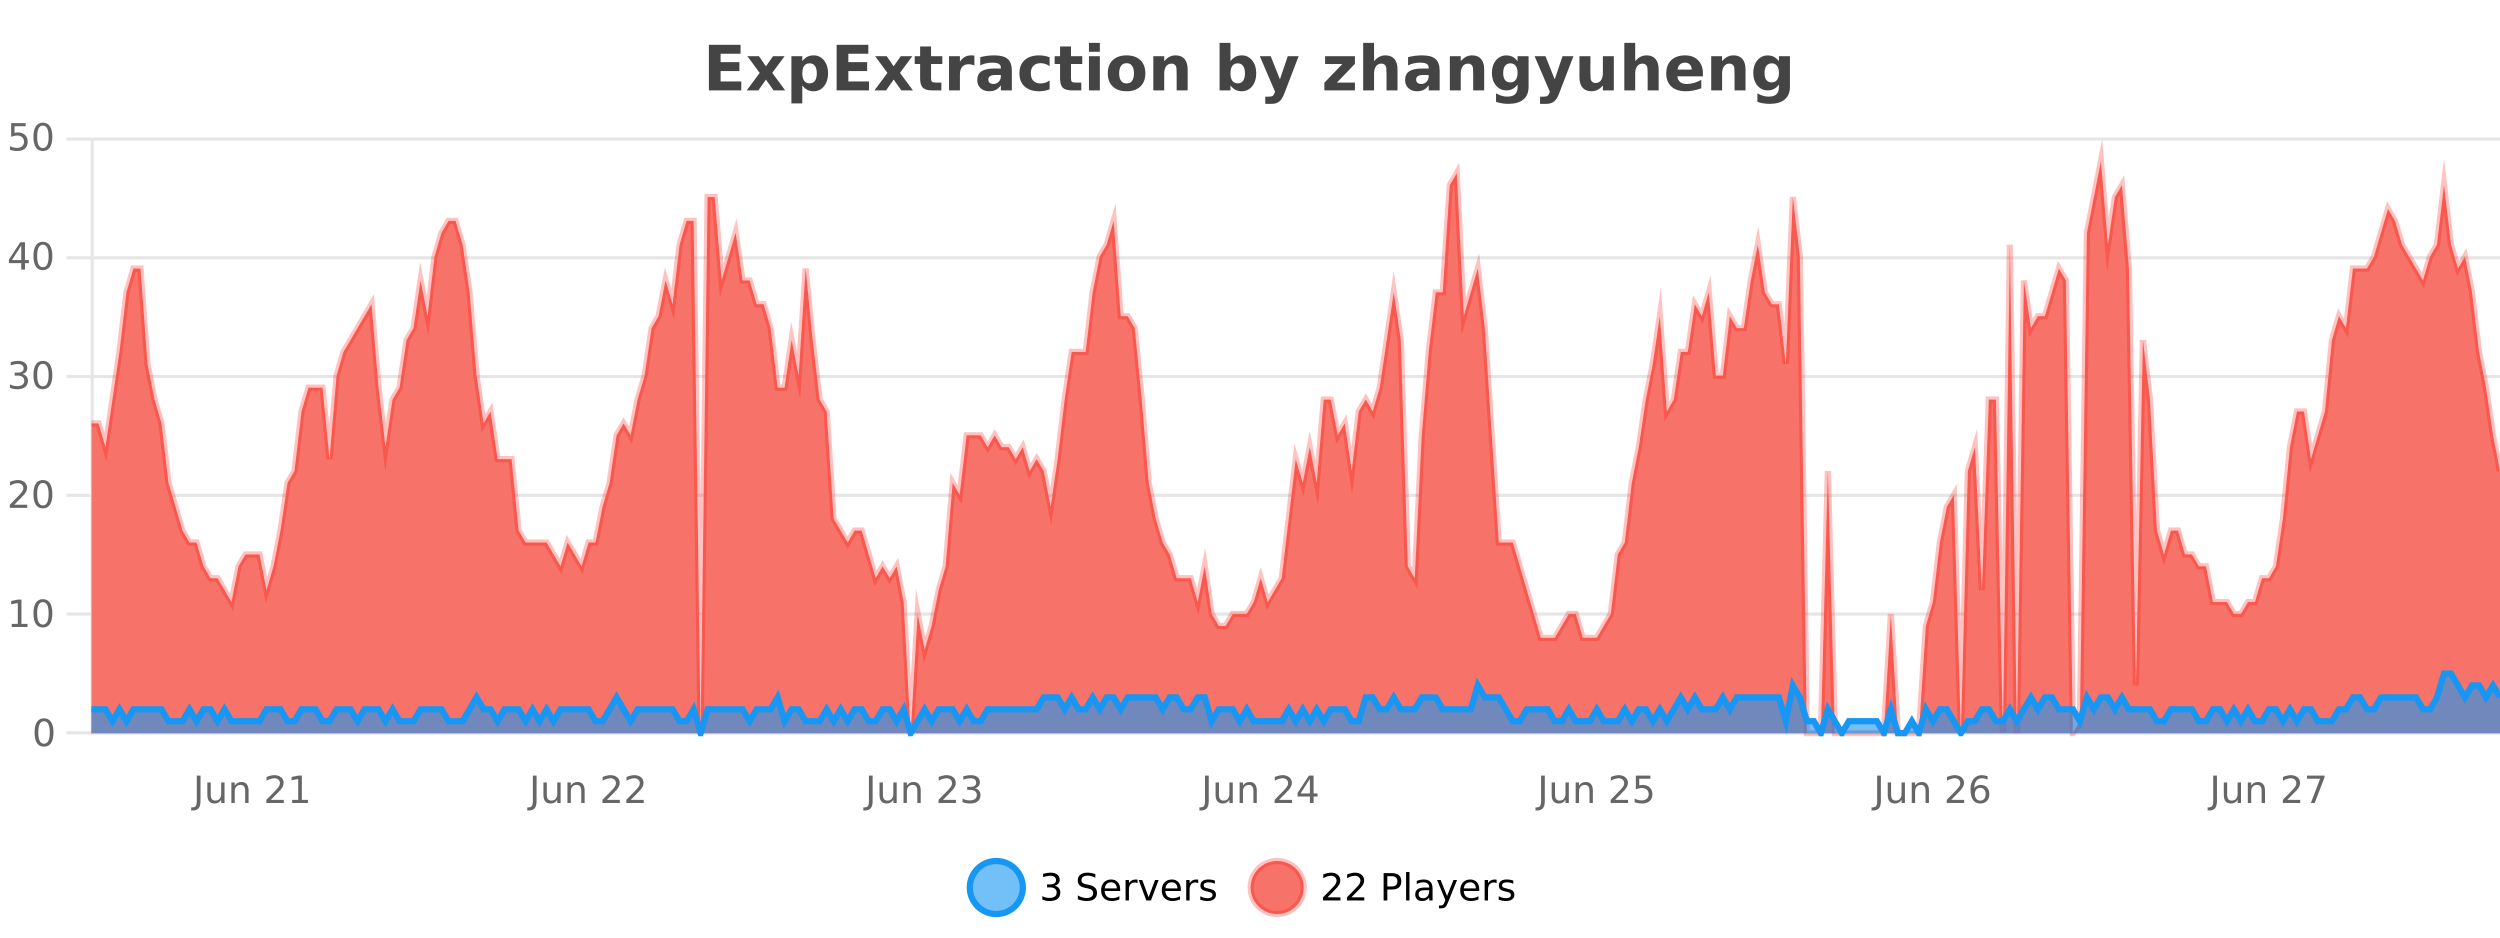
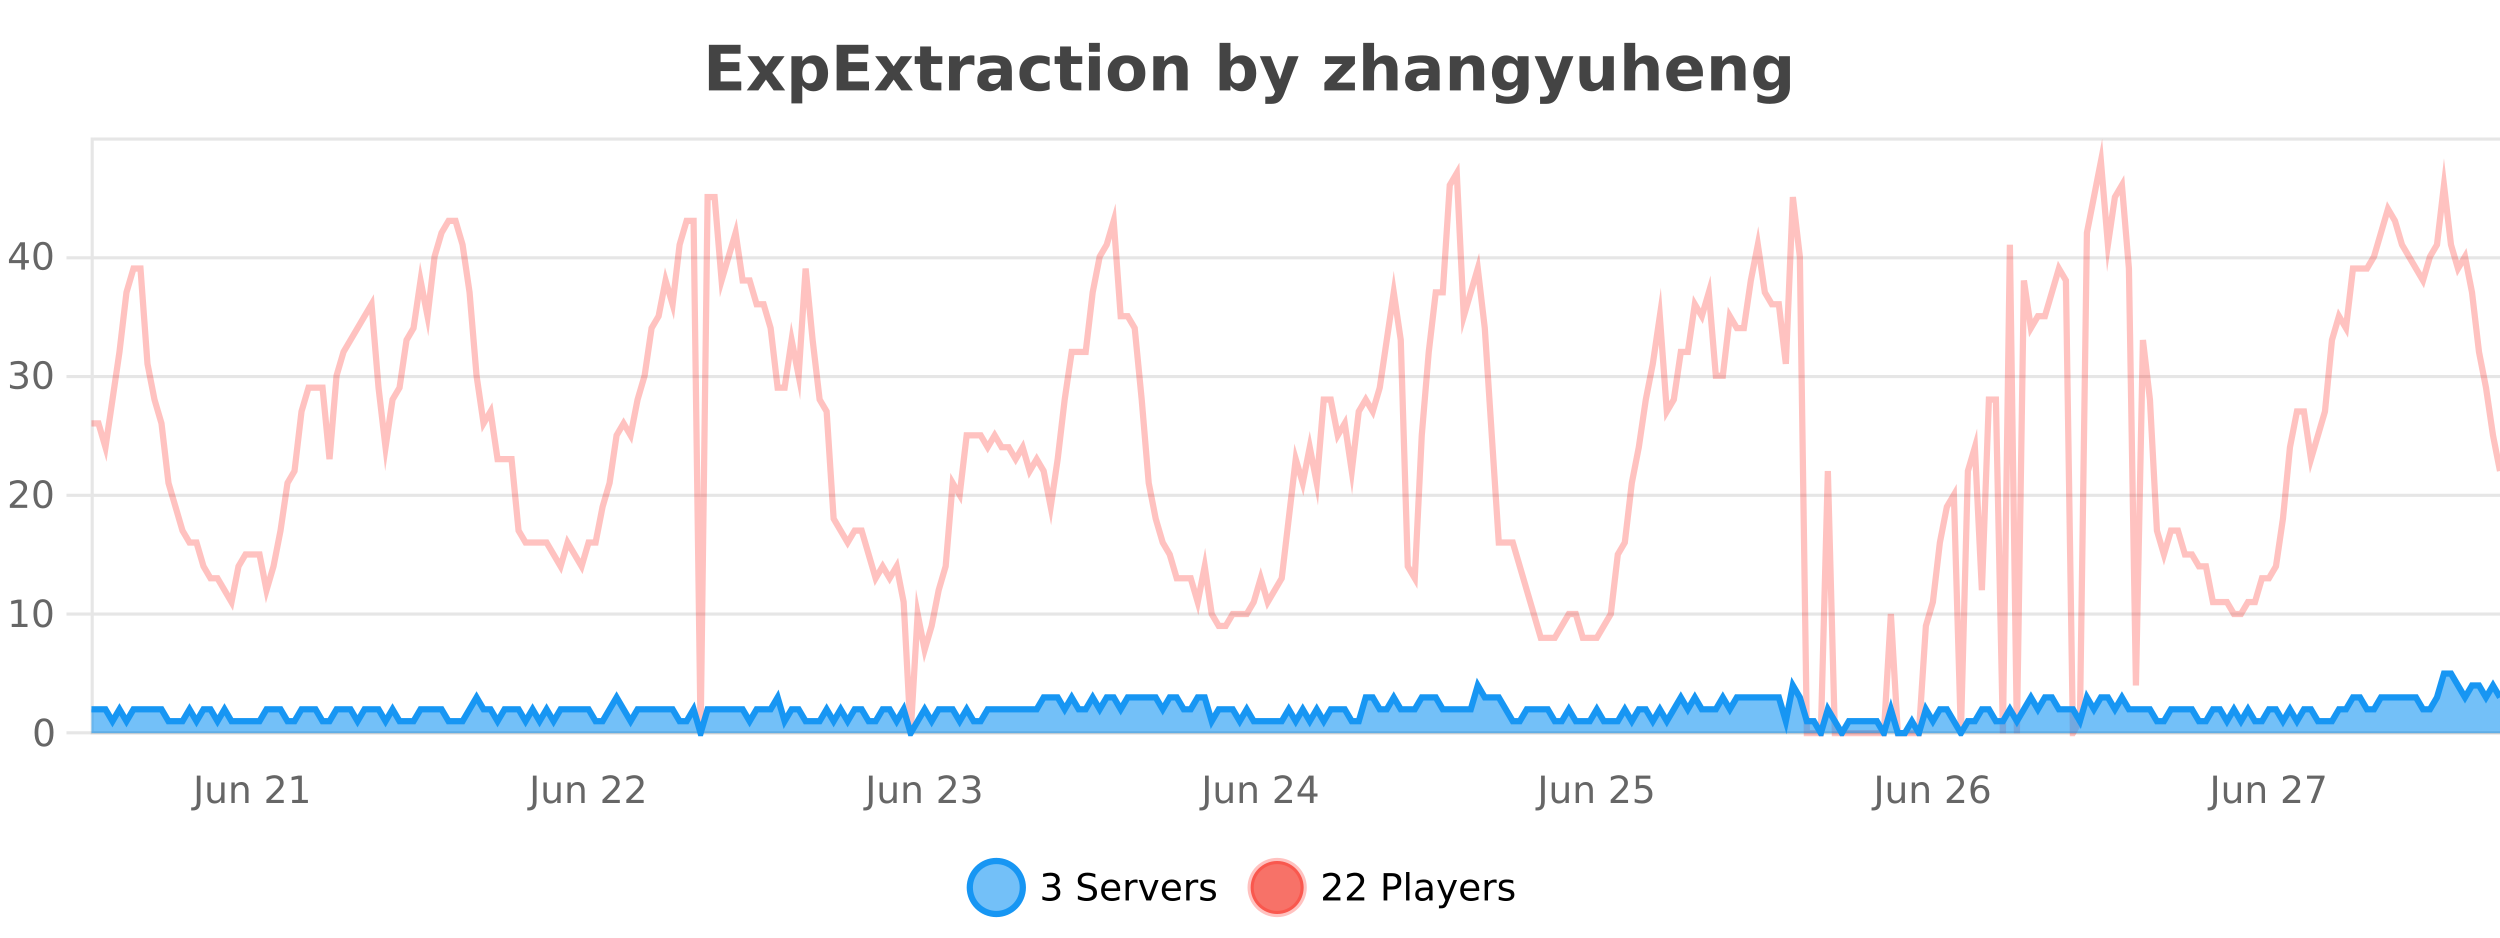
<svg xmlns="http://www.w3.org/2000/svg" width="800pt" height="300pt" viewBox="0 0 800 300" version="1.1">
  <defs>
    <clipPath id="clip1">
      <path d="M 282 263 L 356 263 L 356 300 L 282 300 Z M 282 263 " />
    </clipPath>
    <clipPath id="clip2">
      <path d="M 371 263 L 446 263 L 446 300 L 371 300 Z M 371 263 " />
    </clipPath>
    <clipPath id="clip3">
-       <path d="M 29.27 51 L 800 51 L 800 234.602 L 29.27 234.602 Z M 29.27 51 " />
-     </clipPath>
+       </clipPath>
    <clipPath id="clip4">
      <path d="M 28.27 43 L 800 43 L 800 235.602 L 28.27 235.602 Z M 28.27 43 " />
    </clipPath>
    <clipPath id="clip5">
      <path d="M 29.27 215 L 800 215 L 800 234.602 L 29.27 234.602 Z M 29.27 215 " />
    </clipPath>
    <clipPath id="clip6">
      <path d="M 28.27 187 L 800 187 L 800 235.602 L 28.27 235.602 Z M 28.27 187 " />
    </clipPath>
  </defs>
  <g id="surface1699396">
    <rect x="0" y="0" width="800" height="300" style="fill:rgb(100%,100%,100%);fill-opacity:1;stroke:none;" />
    <path style="fill:none;stroke-width:1;stroke-linecap:butt;stroke-linejoin:miter;stroke:rgb(0%,0%,0%);stroke-opacity:0.098;stroke-miterlimit:10;" d="M 30 234.5 L 800 234.5 " />
    <path style="fill:none;stroke-width:1;stroke-linecap:butt;stroke-linejoin:miter;stroke:rgb(0%,0%,0%);stroke-opacity:0.098;stroke-miterlimit:10;" d="M 21.27 234.5 L 29 234.5 " />
    <path style="fill:none;stroke-width:1;stroke-linecap:butt;stroke-linejoin:miter;stroke:rgb(0%,0%,0%);stroke-opacity:0.098;stroke-miterlimit:10;" d="M 30 196.5 L 800 196.5 " />
    <path style="fill:none;stroke-width:1;stroke-linecap:butt;stroke-linejoin:miter;stroke:rgb(0%,0%,0%);stroke-opacity:0.098;stroke-miterlimit:10;" d="M 21.27 196.5 L 29 196.5 " />
    <path style="fill:none;stroke-width:1;stroke-linecap:butt;stroke-linejoin:miter;stroke:rgb(0%,0%,0%);stroke-opacity:0.098;stroke-miterlimit:10;" d="M 30 158.5 L 800 158.5 " />
    <path style="fill:none;stroke-width:1;stroke-linecap:butt;stroke-linejoin:miter;stroke:rgb(0%,0%,0%);stroke-opacity:0.098;stroke-miterlimit:10;" d="M 21.27 158.5 L 29 158.5 " />
    <path style="fill:none;stroke-width:1;stroke-linecap:butt;stroke-linejoin:miter;stroke:rgb(0%,0%,0%);stroke-opacity:0.098;stroke-miterlimit:10;" d="M 30 120.5 L 800 120.5 " />
    <path style="fill:none;stroke-width:1;stroke-linecap:butt;stroke-linejoin:miter;stroke:rgb(0%,0%,0%);stroke-opacity:0.098;stroke-miterlimit:10;" d="M 21.27 120.5 L 29 120.5 " />
    <path style="fill:none;stroke-width:1;stroke-linecap:butt;stroke-linejoin:miter;stroke:rgb(0%,0%,0%);stroke-opacity:0.098;stroke-miterlimit:10;" d="M 30 82.5 L 800 82.5 " />
    <path style="fill:none;stroke-width:1;stroke-linecap:butt;stroke-linejoin:miter;stroke:rgb(0%,0%,0%);stroke-opacity:0.098;stroke-miterlimit:10;" d="M 21.27 82.5 L 29 82.5 " />
    <path style="fill:none;stroke-width:1;stroke-linecap:butt;stroke-linejoin:miter;stroke:rgb(0%,0%,0%);stroke-opacity:0.098;stroke-miterlimit:10;" d="M 30 44.5 L 800 44.5 " />
-     <path style="fill:none;stroke-width:1;stroke-linecap:butt;stroke-linejoin:miter;stroke:rgb(0%,0%,0%);stroke-opacity:0.098;stroke-miterlimit:10;" d="M 21.27 44.5 L 29 44.5 " />
    <path style=" stroke:none;fill-rule:nonzero;fill:rgb(9.02%,58.824%,95.294%);fill-opacity:0.6;" d="M 327.305 284 C 327.305 288.688 323.508 292.484 318.82 292.484 C 314.133 292.484 310.336 288.688 310.336 284 C 310.336 279.312 314.133 275.516 318.82 275.516 C 323.508 275.516 327.305 279.312 327.305 284 Z M 327.305 284 " />
    <g clip-path="url(#clip1)" clip-rule="nonzero">
      <path style="fill:none;stroke-width:2;stroke-linecap:butt;stroke-linejoin:miter;stroke:rgb(9.02%,58.824%,95.294%);stroke-opacity:1;stroke-miterlimit:10;" d="M 327.305 284 C 327.305 288.688 323.508 292.484 318.82 292.484 C 314.133 292.484 310.336 288.688 310.336 284 C 310.336 279.312 314.133 275.516 318.82 275.516 C 323.508 275.516 327.305 279.312 327.305 284 Z M 327.305 284 " />
    </g>
    <path style=" stroke:none;fill-rule:nonzero;fill:rgb(0%,0%,0%);fill-opacity:1;" d="M 337.508 283.438 C 338.07 283.562 338.508 283.82 338.82 284.203 C 339.141 284.578 339.305 285.047 339.305 285.609 C 339.305 286.477 339.008 287.148 338.414 287.625 C 337.82 288.094 336.977 288.328 335.883 288.328 C 335.516 288.328 335.137 288.289 334.742 288.219 C 334.355 288.148 333.961 288.039 333.555 287.891 L 333.555 286.75 C 333.875 286.938 334.23 287.086 334.617 287.188 C 335.012 287.281 335.422 287.328 335.852 287.328 C 336.59 287.328 337.152 287.184 337.539 286.891 C 337.934 286.602 338.133 286.172 338.133 285.609 C 338.133 285.102 337.949 284.699 337.586 284.406 C 337.219 284.117 336.719 283.969 336.086 283.969 L 335.055 283.969 L 335.055 283 L 336.133 283 C 336.703 283 337.148 282.887 337.461 282.656 C 337.773 282.418 337.93 282.078 337.93 281.641 C 337.93 281.195 337.766 280.852 337.445 280.609 C 337.133 280.371 336.68 280.25 336.086 280.25 C 335.75 280.25 335.398 280.289 335.023 280.359 C 334.656 280.422 334.25 280.527 333.805 280.672 L 333.805 279.625 C 334.262 279.5 334.684 279.406 335.07 279.344 C 335.465 279.281 335.836 279.25 336.18 279.25 C 337.086 279.25 337.797 279.453 338.32 279.859 C 338.84 280.266 339.102 280.82 339.102 281.516 C 339.102 282.008 338.961 282.418 338.68 282.75 C 338.406 283.086 338.016 283.312 337.508 283.438 Z M 350.508 279.688 L 350.508 280.844 C 350.059 280.637 349.633 280.48 349.227 280.375 C 348.828 280.262 348.449 280.203 348.086 280.203 C 347.438 280.203 346.938 280.328 346.586 280.578 C 346.242 280.828 346.07 281.188 346.07 281.656 C 346.07 282.043 346.184 282.336 346.414 282.531 C 346.641 282.73 347.086 282.887 347.742 283 L 348.445 283.156 C 349.328 283.324 349.98 283.621 350.398 284.047 C 350.824 284.465 351.039 285.027 351.039 285.734 C 351.039 286.59 350.75 287.234 350.18 287.672 C 349.617 288.109 348.781 288.328 347.68 288.328 C 347.273 288.328 346.836 288.281 346.367 288.188 C 345.898 288.094 345.414 287.953 344.914 287.766 L 344.914 286.547 C 345.391 286.82 345.859 287.023 346.32 287.156 C 346.789 287.293 347.242 287.359 347.68 287.359 C 348.355 287.359 348.875 287.23 349.242 286.969 C 349.617 286.699 349.805 286.32 349.805 285.828 C 349.805 285.402 349.668 285.07 349.398 284.828 C 349.137 284.578 348.703 284.398 348.102 284.281 L 347.383 284.141 C 346.496 283.965 345.855 283.688 345.461 283.312 C 345.074 282.938 344.883 282.418 344.883 281.75 C 344.883 280.969 345.152 280.359 345.695 279.922 C 346.234 279.477 346.984 279.25 347.945 279.25 C 348.359 279.25 348.777 279.289 349.195 279.359 C 349.621 279.434 350.059 279.543 350.508 279.688 Z M 358.453 284.609 L 358.453 285.125 L 353.484 285.125 C 353.535 285.875 353.758 286.445 354.156 286.828 C 354.562 287.215 355.117 287.406 355.828 287.406 C 356.242 287.406 356.645 287.359 357.031 287.266 C 357.426 287.164 357.816 287.008 358.203 286.797 L 358.203 287.828 C 357.805 287.984 357.406 288.105 357 288.188 C 356.594 288.281 356.18 288.328 355.766 288.328 C 354.723 288.328 353.895 288.027 353.281 287.422 C 352.664 286.809 352.359 285.98 352.359 284.938 C 352.359 283.867 352.648 283.016 353.234 282.391 C 353.816 281.758 354.598 281.438 355.578 281.438 C 356.461 281.438 357.16 281.727 357.672 282.297 C 358.191 282.859 358.453 283.633 358.453 284.609 Z M 357.375 284.281 C 357.363 283.699 357.195 283.23 356.875 282.875 C 356.551 282.523 356.125 282.344 355.594 282.344 C 354.988 282.344 354.504 282.516 354.141 282.859 C 353.785 283.203 353.582 283.684 353.531 284.297 Z M 364.023 282.594 C 363.898 282.531 363.762 282.484 363.617 282.453 C 363.48 282.414 363.324 282.391 363.148 282.391 C 362.543 282.391 362.074 282.59 361.742 282.984 C 361.418 283.383 361.258 283.953 361.258 284.703 L 361.258 288.156 L 360.18 288.156 L 360.18 281.594 L 361.258 281.594 L 361.258 282.609 C 361.484 282.215 361.781 281.922 362.148 281.734 C 362.512 281.539 362.953 281.438 363.477 281.438 C 363.547 281.438 363.625 281.445 363.711 281.453 C 363.805 281.465 363.902 281.48 364.008 281.5 Z M 364.375 281.594 L 365.516 281.594 L 367.562 287.094 L 369.625 281.594 L 370.766 281.594 L 368.297 288.156 L 366.828 288.156 Z M 377.867 284.609 L 377.867 285.125 L 372.898 285.125 C 372.949 285.875 373.172 286.445 373.57 286.828 C 373.977 287.215 374.531 287.406 375.242 287.406 C 375.656 287.406 376.059 287.359 376.445 287.266 C 376.84 287.164 377.23 287.008 377.617 286.797 L 377.617 287.828 C 377.219 287.984 376.82 288.105 376.414 288.188 C 376.008 288.281 375.594 288.328 375.18 288.328 C 374.137 288.328 373.309 288.027 372.695 287.422 C 372.078 286.809 371.773 285.98 371.773 284.938 C 371.773 283.867 372.062 283.016 372.648 282.391 C 373.23 281.758 374.012 281.438 374.992 281.438 C 375.875 281.438 376.574 281.727 377.086 282.297 C 377.605 282.859 377.867 283.633 377.867 284.609 Z M 376.789 284.281 C 376.777 283.699 376.609 283.23 376.289 282.875 C 375.965 282.523 375.539 282.344 375.008 282.344 C 374.402 282.344 373.918 282.516 373.555 282.859 C 373.199 283.203 372.996 283.684 372.945 284.297 Z M 383.438 282.594 C 383.312 282.531 383.176 282.484 383.031 282.453 C 382.895 282.414 382.738 282.391 382.562 282.391 C 381.957 282.391 381.488 282.59 381.156 282.984 C 380.832 283.383 380.672 283.953 380.672 284.703 L 380.672 288.156 L 379.594 288.156 L 379.594 281.594 L 380.672 281.594 L 380.672 282.609 C 380.898 282.215 381.195 281.922 381.562 281.734 C 381.926 281.539 382.367 281.438 382.891 281.438 C 382.961 281.438 383.039 281.445 383.125 281.453 C 383.219 281.465 383.316 281.48 383.422 281.5 Z M 388.75 281.781 L 388.75 282.812 C 388.445 282.656 388.129 282.543 387.797 282.469 C 387.473 282.387 387.133 282.344 386.781 282.344 C 386.25 282.344 385.848 282.43 385.578 282.594 C 385.305 282.75 385.172 282.996 385.172 283.328 C 385.172 283.578 385.266 283.777 385.453 283.922 C 385.648 284.059 386.039 284.188 386.625 284.312 L 386.984 284.406 C 387.754 284.562 388.301 284.793 388.625 285.094 C 388.945 285.398 389.109 285.812 389.109 286.344 C 389.109 286.961 388.863 287.445 388.375 287.797 C 387.895 288.152 387.234 288.328 386.391 288.328 C 386.035 288.328 385.664 288.289 385.281 288.219 C 384.906 288.156 384.508 288.059 384.094 287.922 L 384.094 286.797 C 384.488 287.008 384.879 287.164 385.266 287.266 C 385.648 287.371 386.035 287.422 386.422 287.422 C 386.922 287.422 387.305 287.34 387.578 287.172 C 387.859 286.996 388 286.746 388 286.422 C 388 286.133 387.898 285.906 387.703 285.75 C 387.504 285.594 387.07 285.445 386.406 285.297 L 386.031 285.219 C 385.363 285.074 384.879 284.855 384.578 284.562 C 384.285 284.273 384.141 283.875 384.141 283.375 C 384.141 282.75 384.359 282.273 384.797 281.938 C 385.234 281.605 385.852 281.438 386.656 281.438 C 387.051 281.438 387.426 281.469 387.781 281.531 C 388.133 281.586 388.457 281.668 388.75 281.781 Z M 328.82 277.016 " />
    <path style=" stroke:none;fill-rule:nonzero;fill:rgb(96.863%,44.706%,40.784%);fill-opacity:1;" d="M 417.172 284 C 417.172 288.688 413.375 292.484 408.688 292.484 C 404 292.484 400.203 288.688 400.203 284 C 400.203 279.312 404 275.516 408.688 275.516 C 413.375 275.516 417.172 279.312 417.172 284 Z M 417.172 284 " />
    <g clip-path="url(#clip2)" clip-rule="nonzero">
      <path style="fill:none;stroke-width:2;stroke-linecap:butt;stroke-linejoin:miter;stroke:rgb(100%,4.706%,0%);stroke-opacity:0.247;stroke-miterlimit:10;" d="M 417.172 284 C 417.172 288.688 413.375 292.484 408.688 292.484 C 404 292.484 400.203 288.688 400.203 284 C 400.203 279.312 404 275.516 408.688 275.516 C 413.375 275.516 417.172 279.312 417.172 284 Z M 417.172 284 " />
    </g>
    <path style=" stroke:none;fill-rule:nonzero;fill:rgb(0%,0%,0%);fill-opacity:1;" d="M 424.797 287.156 L 428.938 287.156 L 428.938 288.156 L 423.375 288.156 L 423.375 287.156 C 423.82 286.699 424.43 286.078 425.203 285.297 C 425.984 284.508 426.473 283.996 426.672 283.766 C 427.055 283.352 427.32 282.996 427.469 282.703 C 427.625 282.402 427.703 282.109 427.703 281.828 C 427.703 281.359 427.535 280.98 427.203 280.688 C 426.879 280.398 426.457 280.25 425.938 280.25 C 425.562 280.25 425.164 280.312 424.75 280.438 C 424.344 280.562 423.906 280.762 423.438 281.031 L 423.438 279.828 C 423.914 279.641 424.359 279.5 424.766 279.406 C 425.18 279.305 425.562 279.25 425.906 279.25 C 426.812 279.25 427.535 279.48 428.078 279.938 C 428.617 280.387 428.891 280.992 428.891 281.75 C 428.891 282.105 428.82 282.445 428.688 282.766 C 428.551 283.09 428.305 283.469 427.953 283.906 C 427.848 284.023 427.535 284.352 427.016 284.891 C 426.492 285.434 425.754 286.188 424.797 287.156 Z M 432.434 287.156 L 436.574 287.156 L 436.574 288.156 L 431.012 288.156 L 431.012 287.156 C 431.457 286.699 432.066 286.078 432.84 285.297 C 433.621 284.508 434.109 283.996 434.309 283.766 C 434.691 283.352 434.957 282.996 435.105 282.703 C 435.262 282.402 435.34 282.109 435.34 281.828 C 435.34 281.359 435.172 280.98 434.84 280.688 C 434.516 280.398 434.094 280.25 433.574 280.25 C 433.199 280.25 432.801 280.312 432.387 280.438 C 431.98 280.562 431.543 280.762 431.074 281.031 L 431.074 279.828 C 431.551 279.641 431.996 279.5 432.402 279.406 C 432.816 279.305 433.199 279.25 433.543 279.25 C 434.449 279.25 435.172 279.48 435.715 279.938 C 436.254 280.387 436.527 280.992 436.527 281.75 C 436.527 282.105 436.457 282.445 436.324 282.766 C 436.188 283.09 435.941 283.469 435.59 283.906 C 435.484 284.023 435.172 284.352 434.652 284.891 C 434.129 285.434 433.391 286.188 432.434 287.156 Z M 443.945 280.375 L 443.945 283.672 L 445.43 283.672 C 445.98 283.672 446.406 283.531 446.711 283.25 C 447.012 282.961 447.164 282.547 447.164 282.016 C 447.164 281.496 447.012 281.094 446.711 280.812 C 446.406 280.523 445.98 280.375 445.43 280.375 Z M 442.758 279.406 L 445.43 279.406 C 446.418 279.406 447.164 279.633 447.664 280.078 C 448.164 280.516 448.414 281.164 448.414 282.016 C 448.414 282.883 448.164 283.539 447.664 283.984 C 447.164 284.422 446.418 284.641 445.43 284.641 L 443.945 284.641 L 443.945 288.156 L 442.758 288.156 Z M 449.945 279.031 L 451.023 279.031 L 451.023 288.156 L 449.945 288.156 Z M 456.266 284.859 C 455.398 284.859 454.797 284.961 454.453 285.156 C 454.117 285.355 453.953 285.695 453.953 286.172 C 453.953 286.559 454.078 286.867 454.328 287.094 C 454.586 287.312 454.93 287.422 455.359 287.422 C 455.961 287.422 456.441 287.215 456.797 286.797 C 457.16 286.371 457.344 285.805 457.344 285.094 L 457.344 284.859 Z M 458.422 284.406 L 458.422 288.156 L 457.344 288.156 L 457.344 287.156 C 457.094 287.555 456.785 287.852 456.422 288.047 C 456.055 288.234 455.609 288.328 455.078 288.328 C 454.398 288.328 453.863 288.141 453.469 287.766 C 453.07 287.383 452.875 286.875 452.875 286.25 C 452.875 285.512 453.117 284.953 453.609 284.578 C 454.109 284.203 454.848 284.016 455.828 284.016 L 457.344 284.016 L 457.344 283.906 C 457.344 283.406 457.176 283.023 456.844 282.75 C 456.52 282.48 456.066 282.344 455.484 282.344 C 455.109 282.344 454.738 282.391 454.375 282.484 C 454.02 282.578 453.68 282.715 453.359 282.891 L 453.359 281.891 C 453.754 281.734 454.133 281.621 454.5 281.547 C 454.875 281.477 455.238 281.438 455.594 281.438 C 456.539 281.438 457.25 281.684 457.719 282.172 C 458.188 282.664 458.422 283.406 458.422 284.406 Z M 463.367 288.766 C 463.062 289.547 462.766 290.055 462.477 290.297 C 462.184 290.535 461.797 290.656 461.32 290.656 L 460.461 290.656 L 460.461 289.75 L 461.086 289.75 C 461.387 289.75 461.617 289.676 461.773 289.531 C 461.938 289.395 462.121 289.066 462.32 288.547 L 462.523 288.047 L 459.867 281.594 L 461.008 281.594 L 463.055 286.719 L 465.117 281.594 L 466.258 281.594 Z M 473.359 284.609 L 473.359 285.125 L 468.391 285.125 C 468.441 285.875 468.664 286.445 469.062 286.828 C 469.469 287.215 470.023 287.406 470.734 287.406 C 471.148 287.406 471.551 287.359 471.938 287.266 C 472.332 287.164 472.723 287.008 473.109 286.797 L 473.109 287.828 C 472.711 287.984 472.312 288.105 471.906 288.188 C 471.5 288.281 471.086 288.328 470.672 288.328 C 469.629 288.328 468.801 288.027 468.188 287.422 C 467.57 286.809 467.266 285.98 467.266 284.938 C 467.266 283.867 467.555 283.016 468.141 282.391 C 468.723 281.758 469.504 281.438 470.484 281.438 C 471.367 281.438 472.066 281.727 472.578 282.297 C 473.098 282.859 473.359 283.633 473.359 284.609 Z M 472.281 284.281 C 472.27 283.699 472.102 283.23 471.781 282.875 C 471.457 282.523 471.031 282.344 470.5 282.344 C 469.895 282.344 469.41 282.516 469.047 282.859 C 468.691 283.203 468.488 283.684 468.438 284.297 Z M 478.93 282.594 C 478.805 282.531 478.668 282.484 478.523 282.453 C 478.387 282.414 478.23 282.391 478.055 282.391 C 477.449 282.391 476.98 282.59 476.648 282.984 C 476.324 283.383 476.164 283.953 476.164 284.703 L 476.164 288.156 L 475.086 288.156 L 475.086 281.594 L 476.164 281.594 L 476.164 282.609 C 476.391 282.215 476.688 281.922 477.055 281.734 C 477.418 281.539 477.859 281.438 478.383 281.438 C 478.453 281.438 478.531 281.445 478.617 281.453 C 478.711 281.465 478.809 281.48 478.914 281.5 Z M 484.242 281.781 L 484.242 282.812 C 483.938 282.656 483.621 282.543 483.289 282.469 C 482.965 282.387 482.625 282.344 482.273 282.344 C 481.742 282.344 481.34 282.43 481.07 282.594 C 480.797 282.75 480.664 282.996 480.664 283.328 C 480.664 283.578 480.758 283.777 480.945 283.922 C 481.141 284.059 481.531 284.188 482.117 284.312 L 482.477 284.406 C 483.246 284.562 483.793 284.793 484.117 285.094 C 484.438 285.398 484.602 285.812 484.602 286.344 C 484.602 286.961 484.355 287.445 483.867 287.797 C 483.387 288.152 482.727 288.328 481.883 288.328 C 481.527 288.328 481.156 288.289 480.773 288.219 C 480.398 288.156 480 288.059 479.586 287.922 L 479.586 286.797 C 479.98 287.008 480.371 287.164 480.758 287.266 C 481.141 287.371 481.527 287.422 481.914 287.422 C 482.414 287.422 482.797 287.34 483.07 287.172 C 483.352 286.996 483.492 286.746 483.492 286.422 C 483.492 286.133 483.391 285.906 483.195 285.75 C 482.996 285.594 482.562 285.445 481.898 285.297 L 481.523 285.219 C 480.855 285.074 480.371 284.855 480.07 284.562 C 479.777 284.273 479.633 283.875 479.633 283.375 C 479.633 282.75 479.852 282.273 480.289 281.938 C 480.727 281.605 481.344 281.438 482.148 281.438 C 482.543 281.438 482.918 281.469 483.273 281.531 C 483.625 281.586 483.949 281.668 484.242 281.781 Z M 418.688 277.016 " />
    <path style=" stroke:none;fill-rule:nonzero;fill:rgb(26.667%,26.667%,26.667%);fill-opacity:1;" d="M 226.844 14.344 L 236.984 14.344 L 236.984 17.188 L 230.594 17.188 L 230.594 19.891 L 236.609 19.891 L 236.609 22.734 L 230.594 22.734 L 230.594 26.078 L 237.203 26.078 L 237.203 28.922 L 226.844 28.922 Z M 243.102 23.328 L 239.164 17.984 L 242.867 17.984 L 245.102 21.219 L 247.367 17.984 L 251.07 17.984 L 247.117 23.312 L 251.258 28.922 L 247.555 28.922 L 245.102 25.469 L 242.664 28.922 L 238.961 28.922 Z M 256.734 27.344 L 256.734 33.078 L 253.25 33.078 L 253.25 17.984 L 256.734 17.984 L 256.734 19.578 C 257.223 18.945 257.758 18.477 258.344 18.172 C 258.926 17.871 259.598 17.719 260.359 17.719 C 261.711 17.719 262.82 18.258 263.688 19.328 C 264.551 20.402 264.984 21.781 264.984 23.469 C 264.984 25.148 264.551 26.523 263.688 27.594 C 262.82 28.668 261.711 29.203 260.359 29.203 C 259.598 29.203 258.926 29.051 258.344 28.75 C 257.758 28.449 257.223 27.98 256.734 27.344 Z M 259.062 20.266 C 258.312 20.266 257.734 20.543 257.328 21.094 C 256.93 21.637 256.734 22.43 256.734 23.469 C 256.734 24.5 256.93 25.293 257.328 25.844 C 257.734 26.398 258.312 26.672 259.062 26.672 C 259.812 26.672 260.383 26.402 260.781 25.859 C 261.176 25.309 261.375 24.512 261.375 23.469 C 261.375 22.43 261.176 21.637 260.781 21.094 C 260.383 20.543 259.812 20.266 259.062 20.266 Z M 267.723 14.344 L 277.863 14.344 L 277.863 17.188 L 271.473 17.188 L 271.473 19.891 L 277.488 19.891 L 277.488 22.734 L 271.473 22.734 L 271.473 26.078 L 278.082 26.078 L 278.082 28.922 L 267.723 28.922 Z M 283.977 23.328 L 280.039 17.984 L 283.742 17.984 L 285.977 21.219 L 288.242 17.984 L 291.945 17.984 L 287.992 23.312 L 292.133 28.922 L 288.43 28.922 L 285.977 25.469 L 283.539 28.922 L 279.836 28.922 Z M 297.941 14.875 L 297.941 17.984 L 301.551 17.984 L 301.551 20.484 L 297.941 20.484 L 297.941 25.125 C 297.941 25.637 298.039 25.98 298.238 26.156 C 298.445 26.336 298.848 26.422 299.441 26.422 L 301.238 26.422 L 301.238 28.922 L 298.238 28.922 C 296.863 28.922 295.883 28.637 295.301 28.062 C 294.727 27.48 294.441 26.5 294.441 25.125 L 294.441 20.484 L 292.707 20.484 L 292.707 17.984 L 294.441 17.984 L 294.441 14.875 Z M 311.812 20.969 C 311.5 20.824 311.191 20.719 310.891 20.656 C 310.586 20.586 310.285 20.547 309.984 20.547 C 309.078 20.547 308.379 20.836 307.891 21.406 C 307.41 21.98 307.172 22.805 307.172 23.875 L 307.172 28.922 L 303.688 28.922 L 303.688 17.984 L 307.172 17.984 L 307.172 19.781 C 307.617 19.062 308.133 18.543 308.719 18.219 C 309.301 17.887 310 17.719 310.812 17.719 C 310.938 17.719 311.066 17.727 311.203 17.734 C 311.336 17.746 311.535 17.766 311.797 17.797 Z M 318.445 24 C 317.715 24 317.168 24.125 316.805 24.375 C 316.438 24.617 316.258 24.98 316.258 25.469 C 316.258 25.906 316.402 26.25 316.695 26.5 C 316.996 26.75 317.406 26.875 317.93 26.875 C 318.586 26.875 319.137 26.641 319.586 26.172 C 320.043 25.703 320.273 25.117 320.273 24.406 L 320.273 24 Z M 323.789 22.688 L 323.789 28.922 L 320.273 28.922 L 320.273 27.297 C 319.805 27.965 319.273 28.449 318.68 28.75 C 318.094 29.051 317.383 29.203 316.539 29.203 C 315.414 29.203 314.496 28.875 313.789 28.219 C 313.078 27.555 312.727 26.695 312.727 25.641 C 312.727 24.359 313.164 23.422 314.039 22.828 C 314.922 22.227 316.312 21.922 318.211 21.922 L 320.273 21.922 L 320.273 21.641 C 320.273 21.09 320.055 20.688 319.617 20.438 C 319.18 20.18 318.496 20.047 317.57 20.047 C 316.82 20.047 316.121 20.125 315.477 20.281 C 314.828 20.43 314.23 20.648 313.68 20.938 L 313.68 18.281 C 314.43 18.094 315.18 17.953 315.93 17.859 C 316.688 17.766 317.449 17.719 318.211 17.719 C 320.18 17.719 321.602 18.109 322.477 18.891 C 323.352 19.664 323.789 20.93 323.789 22.688 Z M 335.875 18.328 L 335.875 21.172 C 335.406 20.852 334.93 20.609 334.453 20.453 C 333.973 20.297 333.473 20.219 332.953 20.219 C 331.984 20.219 331.223 20.508 330.672 21.078 C 330.129 21.641 329.859 22.438 329.859 23.469 C 329.859 24.492 330.129 25.289 330.672 25.859 C 331.223 26.422 331.984 26.703 332.953 26.703 C 333.504 26.703 334.023 26.625 334.516 26.469 C 335.004 26.305 335.457 26.059 335.875 25.734 L 335.875 28.594 C 335.332 28.805 334.781 28.953 334.219 29.047 C 333.656 29.148 333.086 29.203 332.516 29.203 C 330.547 29.203 329.004 28.699 327.891 27.688 C 326.773 26.68 326.219 25.273 326.219 23.469 C 326.219 21.656 326.773 20.246 327.891 19.234 C 329.004 18.227 330.547 17.719 332.516 17.719 C 333.086 17.719 333.648 17.773 334.203 17.875 C 334.766 17.969 335.32 18.121 335.875 18.328 Z M 342.719 14.875 L 342.719 17.984 L 346.328 17.984 L 346.328 20.484 L 342.719 20.484 L 342.719 25.125 C 342.719 25.637 342.816 25.98 343.016 26.156 C 343.223 26.336 343.625 26.422 344.219 26.422 L 346.016 26.422 L 346.016 28.922 L 343.016 28.922 C 341.641 28.922 340.66 28.637 340.078 28.062 C 339.504 27.48 339.219 26.5 339.219 25.125 L 339.219 20.484 L 337.484 20.484 L 337.484 17.984 L 339.219 17.984 L 339.219 14.875 Z M 348.465 17.984 L 351.949 17.984 L 351.949 28.922 L 348.465 28.922 Z M 348.465 13.719 L 351.949 13.719 L 351.949 16.578 L 348.465 16.578 Z M 360.523 20.219 C 359.742 20.219 359.148 20.5 358.742 21.062 C 358.336 21.617 358.133 22.418 358.133 23.469 C 358.133 24.512 358.336 25.312 358.742 25.875 C 359.148 26.43 359.742 26.703 360.523 26.703 C 361.281 26.703 361.859 26.43 362.258 25.875 C 362.664 25.312 362.867 24.512 362.867 23.469 C 362.867 22.418 362.664 21.617 362.258 21.062 C 361.859 20.5 361.281 20.219 360.523 20.219 Z M 360.523 17.719 C 362.398 17.719 363.859 18.23 364.914 19.25 C 365.977 20.262 366.508 21.668 366.508 23.469 C 366.508 25.262 365.977 26.668 364.914 27.688 C 363.859 28.699 362.398 29.203 360.523 29.203 C 358.625 29.203 357.148 28.699 356.086 27.688 C 355.023 26.668 354.492 25.262 354.492 23.469 C 354.492 21.668 355.023 20.262 356.086 19.25 C 357.148 18.23 358.625 17.719 360.523 17.719 Z M 380.047 22.266 L 380.047 28.922 L 376.531 28.922 L 376.531 23.828 C 376.531 22.883 376.508 22.23 376.469 21.875 C 376.426 21.512 376.352 21.246 376.25 21.078 C 376.113 20.852 375.926 20.672 375.688 20.547 C 375.457 20.422 375.191 20.359 374.891 20.359 C 374.16 20.359 373.586 20.641 373.172 21.203 C 372.754 21.766 372.547 22.547 372.547 23.547 L 372.547 28.922 L 369.062 28.922 L 369.062 17.984 L 372.547 17.984 L 372.547 19.578 C 373.078 18.945 373.641 18.477 374.234 18.172 C 374.828 17.871 375.477 17.719 376.188 17.719 C 377.457 17.719 378.414 18.109 379.062 18.891 C 379.719 19.664 380.047 20.789 380.047 22.266 Z M 396.074 26.672 C 396.824 26.672 397.395 26.402 397.793 25.859 C 398.188 25.309 398.387 24.512 398.387 23.469 C 398.387 22.43 398.188 21.637 397.793 21.094 C 397.395 20.543 396.824 20.266 396.074 20.266 C 395.324 20.266 394.746 20.543 394.34 21.094 C 393.941 21.637 393.746 22.43 393.746 23.469 C 393.746 24.5 393.941 25.293 394.34 25.844 C 394.746 26.398 395.324 26.672 396.074 26.672 Z M 393.746 19.578 C 394.234 18.945 394.77 18.477 395.355 18.172 C 395.938 17.871 396.609 17.719 397.371 17.719 C 398.723 17.719 399.832 18.258 400.699 19.328 C 401.562 20.402 401.996 21.781 401.996 23.469 C 401.996 25.148 401.562 26.523 400.699 27.594 C 399.832 28.668 398.723 29.203 397.371 29.203 C 396.609 29.203 395.938 29.051 395.355 28.75 C 394.77 28.449 394.234 27.98 393.746 27.344 L 393.746 28.922 L 390.262 28.922 L 390.262 13.719 L 393.746 13.719 Z M 403.141 17.984 L 406.625 17.984 L 409.578 25.406 L 412.078 17.984 L 415.562 17.984 L 410.969 29.953 C 410.508 31.172 409.969 32.02 409.344 32.5 C 408.727 32.988 407.922 33.234 406.922 33.234 L 404.891 33.234 L 404.891 30.938 L 405.984 30.938 C 406.578 30.938 407.008 30.844 407.281 30.656 C 407.551 30.469 407.758 30.129 407.906 29.641 L 408.016 29.344 Z M 424.031 17.984 L 433.578 17.984 L 433.578 20.422 L 427.812 26.422 L 433.578 26.422 L 433.578 28.922 L 423.797 28.922 L 423.797 26.484 L 429.547 20.484 L 424.031 20.484 Z M 447.203 22.266 L 447.203 28.922 L 443.688 28.922 L 443.688 23.844 C 443.688 22.887 443.664 22.23 443.625 21.875 C 443.582 21.512 443.508 21.246 443.406 21.078 C 443.27 20.852 443.082 20.672 442.844 20.547 C 442.613 20.422 442.348 20.359 442.047 20.359 C 441.316 20.359 440.742 20.641 440.328 21.203 C 439.91 21.766 439.703 22.547 439.703 23.547 L 439.703 28.922 L 436.219 28.922 L 436.219 13.719 L 439.703 13.719 L 439.703 19.578 C 440.234 18.945 440.797 18.477 441.391 18.172 C 441.984 17.871 442.633 17.719 443.344 17.719 C 444.613 17.719 445.57 18.109 446.219 18.891 C 446.875 19.664 447.203 20.789 447.203 22.266 Z M 455.348 24 C 454.617 24 454.07 24.125 453.707 24.375 C 453.34 24.617 453.16 24.98 453.16 25.469 C 453.16 25.906 453.305 26.25 453.598 26.5 C 453.898 26.75 454.309 26.875 454.832 26.875 C 455.488 26.875 456.039 26.641 456.488 26.172 C 456.945 25.703 457.176 25.117 457.176 24.406 L 457.176 24 Z M 460.691 22.688 L 460.691 28.922 L 457.176 28.922 L 457.176 27.297 C 456.707 27.965 456.176 28.449 455.582 28.75 C 454.996 29.051 454.285 29.203 453.441 29.203 C 452.316 29.203 451.398 28.875 450.691 28.219 C 449.98 27.555 449.629 26.695 449.629 25.641 C 449.629 24.359 450.066 23.422 450.941 22.828 C 451.824 22.227 453.215 21.922 455.113 21.922 L 457.176 21.922 L 457.176 21.641 C 457.176 21.09 456.957 20.688 456.52 20.438 C 456.082 20.18 455.398 20.047 454.473 20.047 C 453.723 20.047 453.023 20.125 452.379 20.281 C 451.73 20.43 451.133 20.648 450.582 20.938 L 450.582 18.281 C 451.332 18.094 452.082 17.953 452.832 17.859 C 453.59 17.766 454.352 17.719 455.113 17.719 C 457.082 17.719 458.504 18.109 459.379 18.891 C 460.254 19.664 460.691 20.93 460.691 22.688 Z M 474.938 22.266 L 474.938 28.922 L 471.422 28.922 L 471.422 23.828 C 471.422 22.883 471.398 22.23 471.359 21.875 C 471.316 21.512 471.242 21.246 471.141 21.078 C 471.004 20.852 470.816 20.672 470.578 20.547 C 470.348 20.422 470.082 20.359 469.781 20.359 C 469.051 20.359 468.477 20.641 468.062 21.203 C 467.645 21.766 467.438 22.547 467.438 23.547 L 467.438 28.922 L 463.953 28.922 L 463.953 17.984 L 467.438 17.984 L 467.438 19.578 C 467.969 18.945 468.531 18.477 469.125 18.172 C 469.719 17.871 470.367 17.719 471.078 17.719 C 472.348 17.719 473.305 18.109 473.953 18.891 C 474.609 19.664 474.938 20.789 474.938 22.266 Z M 485.629 27.062 C 485.148 27.699 484.617 28.168 484.035 28.469 C 483.449 28.773 482.777 28.922 482.02 28.922 C 480.684 28.922 479.582 28.398 478.707 27.344 C 477.84 26.293 477.41 24.953 477.41 23.328 C 477.41 21.695 477.84 20.355 478.707 19.312 C 479.582 18.262 480.684 17.734 482.02 17.734 C 482.777 17.734 483.449 17.887 484.035 18.188 C 484.617 18.492 485.148 18.965 485.629 19.609 L 485.629 17.984 L 489.145 17.984 L 489.145 27.812 C 489.145 29.57 488.586 30.914 487.473 31.844 C 486.367 32.77 484.758 33.234 482.645 33.234 C 481.965 33.234 481.305 33.18 480.66 33.078 C 480.023 32.973 479.383 32.816 478.738 32.609 L 478.738 29.875 C 479.352 30.227 479.949 30.488 480.535 30.656 C 481.117 30.832 481.707 30.922 482.301 30.922 C 483.445 30.922 484.285 30.672 484.816 30.172 C 485.355 29.672 485.629 28.887 485.629 27.812 Z M 483.316 20.266 C 482.598 20.266 482.035 20.531 481.629 21.062 C 481.223 21.594 481.02 22.352 481.02 23.328 C 481.02 24.328 481.211 25.09 481.598 25.609 C 481.992 26.121 482.566 26.375 483.316 26.375 C 484.043 26.375 484.613 26.109 485.02 25.578 C 485.426 25.047 485.629 24.297 485.629 23.328 C 485.629 22.352 485.426 21.594 485.02 21.062 C 484.613 20.531 484.043 20.266 483.316 20.266 Z M 491.07 17.984 L 494.555 17.984 L 497.508 25.406 L 500.008 17.984 L 503.492 17.984 L 498.898 29.953 C 498.438 31.172 497.898 32.02 497.273 32.5 C 496.656 32.988 495.852 33.234 494.852 33.234 L 492.82 33.234 L 492.82 30.938 L 493.914 30.938 C 494.508 30.938 494.938 30.844 495.211 30.656 C 495.48 30.469 495.688 30.129 495.836 29.641 L 495.945 29.344 Z M 505.422 24.656 L 505.422 17.984 L 508.938 17.984 L 508.938 19.078 C 508.938 19.672 508.93 20.418 508.922 21.312 C 508.922 22.211 508.922 22.805 508.922 23.094 C 508.922 23.98 508.941 24.617 508.984 25 C 509.035 25.387 509.113 25.668 509.219 25.844 C 509.363 26.074 509.551 26.25 509.781 26.375 C 510.008 26.5 510.273 26.562 510.578 26.562 C 511.305 26.562 511.879 26.281 512.297 25.719 C 512.711 25.156 512.922 24.383 512.922 23.391 L 512.922 17.984 L 516.422 17.984 L 516.422 28.922 L 512.922 28.922 L 512.922 27.344 C 512.391 27.98 511.828 28.449 511.234 28.75 C 510.648 29.051 510.004 29.203 509.297 29.203 C 508.035 29.203 507.07 28.82 506.406 28.047 C 505.75 27.266 505.422 26.137 505.422 24.656 Z M 530.766 22.266 L 530.766 28.922 L 527.25 28.922 L 527.25 23.844 C 527.25 22.887 527.227 22.23 527.188 21.875 C 527.145 21.512 527.07 21.246 526.969 21.078 C 526.832 20.852 526.645 20.672 526.406 20.547 C 526.176 20.422 525.91 20.359 525.609 20.359 C 524.879 20.359 524.305 20.641 523.891 21.203 C 523.473 21.766 523.266 22.547 523.266 23.547 L 523.266 28.922 L 519.781 28.922 L 519.781 13.719 L 523.266 13.719 L 523.266 19.578 C 523.797 18.945 524.359 18.477 524.953 18.172 C 525.547 17.871 526.195 17.719 526.906 17.719 C 528.176 17.719 529.133 18.109 529.781 18.891 C 530.438 19.664 530.766 20.789 530.766 22.266 Z M 544.93 23.422 L 544.93 24.422 L 536.758 24.422 C 536.84 25.246 537.137 25.859 537.648 26.266 C 538.156 26.672 538.867 26.875 539.773 26.875 C 540.512 26.875 541.266 26.766 542.039 26.547 C 542.809 26.328 543.602 26 544.414 25.562 L 544.414 28.25 C 543.59 28.562 542.762 28.797 541.93 28.953 C 541.105 29.117 540.281 29.203 539.461 29.203 C 537.48 29.203 535.938 28.703 534.836 27.703 C 533.742 26.695 533.195 25.281 533.195 23.469 C 533.195 21.68 533.73 20.273 534.805 19.25 C 535.887 18.23 537.371 17.719 539.258 17.719 C 540.977 17.719 542.352 18.242 543.383 19.281 C 544.414 20.312 544.93 21.695 544.93 23.422 Z M 541.336 22.266 C 541.336 21.602 541.141 21.062 540.758 20.656 C 540.371 20.25 539.867 20.047 539.242 20.047 C 538.562 20.047 538.012 20.242 537.586 20.625 C 537.168 21 536.906 21.547 536.805 22.266 Z M 558.57 22.266 L 558.57 28.922 L 555.055 28.922 L 555.055 23.828 C 555.055 22.883 555.031 22.23 554.992 21.875 C 554.949 21.512 554.875 21.246 554.773 21.078 C 554.637 20.852 554.449 20.672 554.211 20.547 C 553.98 20.422 553.715 20.359 553.414 20.359 C 552.684 20.359 552.109 20.641 551.695 21.203 C 551.277 21.766 551.07 22.547 551.07 23.547 L 551.07 28.922 L 547.586 28.922 L 547.586 17.984 L 551.07 17.984 L 551.07 19.578 C 551.602 18.945 552.164 18.477 552.758 18.172 C 553.352 17.871 554 17.719 554.711 17.719 C 555.98 17.719 556.938 18.109 557.586 18.891 C 558.242 19.664 558.57 20.789 558.57 22.266 Z M 569.262 27.062 C 568.781 27.699 568.25 28.168 567.668 28.469 C 567.082 28.773 566.41 28.922 565.652 28.922 C 564.316 28.922 563.215 28.398 562.34 27.344 C 561.473 26.293 561.043 24.953 561.043 23.328 C 561.043 21.695 561.473 20.355 562.34 19.312 C 563.215 18.262 564.316 17.734 565.652 17.734 C 566.41 17.734 567.082 17.887 567.668 18.188 C 568.25 18.492 568.781 18.965 569.262 19.609 L 569.262 17.984 L 572.777 17.984 L 572.777 27.812 C 572.777 29.57 572.219 30.914 571.105 31.844 C 570 32.77 568.391 33.234 566.277 33.234 C 565.598 33.234 564.938 33.18 564.293 33.078 C 563.656 32.973 563.016 32.816 562.371 32.609 L 562.371 29.875 C 562.984 30.227 563.582 30.488 564.168 30.656 C 564.75 30.832 565.34 30.922 565.934 30.922 C 567.078 30.922 567.918 30.672 568.449 30.172 C 568.988 29.672 569.262 28.887 569.262 27.812 Z M 566.949 20.266 C 566.23 20.266 565.668 20.531 565.262 21.062 C 564.855 21.594 564.652 22.352 564.652 23.328 C 564.652 24.328 564.844 25.09 565.23 25.609 C 565.625 26.121 566.199 26.375 566.949 26.375 C 567.676 26.375 568.246 26.109 568.652 25.578 C 569.059 25.047 569.262 24.297 569.262 23.328 C 569.262 22.352 569.059 21.594 568.652 21.062 C 568.246 20.531 567.676 20.266 566.949 20.266 Z M 225 10.359 " />
    <path style="fill:none;stroke-width:1;stroke-linecap:butt;stroke-linejoin:miter;stroke:rgb(0%,0%,0%);stroke-opacity:0.098;stroke-miterlimit:10;" d="M 29 234.5 L 801 234.5 " />
    <path style=" stroke:none;fill-rule:nonzero;fill:rgb(40%,40%,40%);fill-opacity:1;" d="M 62.973 248.203 L 64.16 248.203 L 64.16 256.344 C 64.16 257.395 63.957 258.16 63.551 258.641 C 63.152 259.117 62.512 259.359 61.629 259.359 L 61.176 259.359 L 61.176 258.359 L 61.551 258.359 C 62.07 258.359 62.434 258.211 62.645 257.922 C 62.863 257.629 62.973 257.102 62.973 256.344 Z M 66.355 254.359 L 66.355 250.391 L 67.434 250.391 L 67.434 254.328 C 67.434 254.945 67.551 255.406 67.793 255.719 C 68.043 256.031 68.406 256.188 68.887 256.188 C 69.469 256.188 69.926 256.008 70.262 255.641 C 70.605 255.266 70.777 254.758 70.777 254.109 L 70.777 250.391 L 71.855 250.391 L 71.855 256.953 L 70.777 256.953 L 70.777 255.938 C 70.516 256.344 70.215 256.648 69.871 256.844 C 69.527 257.031 69.125 257.125 68.668 257.125 C 67.906 257.125 67.328 256.891 66.934 256.422 C 66.547 255.953 66.355 255.266 66.355 254.359 Z M 69.074 250.234 Z M 79.539 252.984 L 79.539 256.953 L 78.461 256.953 L 78.461 253.031 C 78.461 252.406 78.336 251.945 78.086 251.641 C 77.844 251.328 77.484 251.172 77.008 251.172 C 76.422 251.172 75.961 251.359 75.617 251.734 C 75.281 252.102 75.117 252.605 75.117 253.25 L 75.117 256.953 L 74.039 256.953 L 74.039 250.391 L 75.117 250.391 L 75.117 251.406 C 75.375 251.012 75.68 250.719 76.023 250.531 C 76.375 250.336 76.781 250.234 77.242 250.234 C 77.992 250.234 78.559 250.469 78.945 250.938 C 79.34 251.398 79.539 252.078 79.539 252.984 Z M 86.664 255.953 L 90.805 255.953 L 90.805 256.953 L 85.242 256.953 L 85.242 255.953 C 85.688 255.496 86.297 254.875 87.07 254.094 C 87.852 253.305 88.34 252.793 88.539 252.562 C 88.922 252.148 89.188 251.793 89.336 251.5 C 89.492 251.199 89.57 250.906 89.57 250.625 C 89.57 250.156 89.402 249.777 89.07 249.484 C 88.746 249.195 88.324 249.047 87.805 249.047 C 87.43 249.047 87.031 249.109 86.617 249.234 C 86.211 249.359 85.773 249.559 85.305 249.828 L 85.305 248.625 C 85.781 248.438 86.227 248.297 86.633 248.203 C 87.047 248.102 87.43 248.047 87.773 248.047 C 88.68 248.047 89.402 248.277 89.945 248.734 C 90.484 249.184 90.758 249.789 90.758 250.547 C 90.758 250.902 90.688 251.242 90.555 251.562 C 90.418 251.887 90.172 252.266 89.82 252.703 C 89.715 252.82 89.402 253.148 88.883 253.688 C 88.359 254.23 87.621 254.984 86.664 255.953 Z M 93.484 255.953 L 95.422 255.953 L 95.422 249.281 L 93.312 249.703 L 93.312 248.625 L 95.406 248.203 L 96.594 248.203 L 96.594 255.953 L 98.531 255.953 L 98.531 256.953 L 93.484 256.953 Z M 61.801 245.816 " />
    <path style=" stroke:none;fill-rule:nonzero;fill:rgb(40%,40%,40%);fill-opacity:1;" d="M 170.516 248.203 L 171.703 248.203 L 171.703 256.344 C 171.703 257.395 171.5 258.16 171.094 258.641 C 170.695 259.117 170.055 259.359 169.172 259.359 L 168.719 259.359 L 168.719 258.359 L 169.094 258.359 C 169.613 258.359 169.977 258.211 170.188 257.922 C 170.406 257.629 170.516 257.102 170.516 256.344 Z M 173.898 254.359 L 173.898 250.391 L 174.977 250.391 L 174.977 254.328 C 174.977 254.945 175.094 255.406 175.336 255.719 C 175.586 256.031 175.949 256.188 176.43 256.188 C 177.012 256.188 177.469 256.008 177.805 255.641 C 178.148 255.266 178.32 254.758 178.32 254.109 L 178.32 250.391 L 179.398 250.391 L 179.398 256.953 L 178.32 256.953 L 178.32 255.938 C 178.059 256.344 177.758 256.648 177.414 256.844 C 177.07 257.031 176.668 257.125 176.211 257.125 C 175.449 257.125 174.871 256.891 174.477 256.422 C 174.09 255.953 173.898 255.266 173.898 254.359 Z M 176.617 250.234 Z M 187.082 252.984 L 187.082 256.953 L 186.004 256.953 L 186.004 253.031 C 186.004 252.406 185.879 251.945 185.629 251.641 C 185.387 251.328 185.027 251.172 184.551 251.172 C 183.965 251.172 183.504 251.359 183.16 251.734 C 182.824 252.102 182.66 252.605 182.66 253.25 L 182.66 256.953 L 181.582 256.953 L 181.582 250.391 L 182.66 250.391 L 182.66 251.406 C 182.918 251.012 183.223 250.719 183.566 250.531 C 183.918 250.336 184.324 250.234 184.785 250.234 C 185.535 250.234 186.102 250.469 186.488 250.938 C 186.883 251.398 187.082 252.078 187.082 252.984 Z M 194.203 255.953 L 198.344 255.953 L 198.344 256.953 L 192.781 256.953 L 192.781 255.953 C 193.227 255.496 193.836 254.875 194.609 254.094 C 195.391 253.305 195.879 252.793 196.078 252.562 C 196.461 252.148 196.727 251.793 196.875 251.5 C 197.031 251.199 197.109 250.906 197.109 250.625 C 197.109 250.156 196.941 249.777 196.609 249.484 C 196.285 249.195 195.863 249.047 195.344 249.047 C 194.969 249.047 194.57 249.109 194.156 249.234 C 193.75 249.359 193.312 249.559 192.844 249.828 L 192.844 248.625 C 193.32 248.438 193.766 248.297 194.172 248.203 C 194.586 248.102 194.969 248.047 195.312 248.047 C 196.219 248.047 196.941 248.277 197.484 248.734 C 198.023 249.184 198.297 249.789 198.297 250.547 C 198.297 250.902 198.227 251.242 198.094 251.562 C 197.957 251.887 197.711 252.266 197.359 252.703 C 197.254 252.82 196.941 253.148 196.422 253.688 C 195.898 254.23 195.16 254.984 194.203 255.953 Z M 201.84 255.953 L 205.98 255.953 L 205.98 256.953 L 200.418 256.953 L 200.418 255.953 C 200.863 255.496 201.473 254.875 202.246 254.094 C 203.027 253.305 203.516 252.793 203.715 252.562 C 204.098 252.148 204.363 251.793 204.512 251.5 C 204.668 251.199 204.746 250.906 204.746 250.625 C 204.746 250.156 204.578 249.777 204.246 249.484 C 203.922 249.195 203.5 249.047 202.98 249.047 C 202.605 249.047 202.207 249.109 201.793 249.234 C 201.387 249.359 200.949 249.559 200.48 249.828 L 200.48 248.625 C 200.957 248.438 201.402 248.297 201.809 248.203 C 202.223 248.102 202.605 248.047 202.949 248.047 C 203.855 248.047 204.578 248.277 205.121 248.734 C 205.66 249.184 205.934 249.789 205.934 250.547 C 205.934 250.902 205.863 251.242 205.73 251.562 C 205.594 251.887 205.348 252.266 204.996 252.703 C 204.891 252.82 204.578 253.148 204.059 253.688 C 203.535 254.23 202.797 254.984 201.84 255.953 Z M 169.344 245.816 " />
    <path style=" stroke:none;fill-rule:nonzero;fill:rgb(40%,40%,40%);fill-opacity:1;" d="M 278.059 248.203 L 279.246 248.203 L 279.246 256.344 C 279.246 257.395 279.043 258.16 278.637 258.641 C 278.238 259.117 277.598 259.359 276.715 259.359 L 276.262 259.359 L 276.262 258.359 L 276.637 258.359 C 277.156 258.359 277.52 258.211 277.73 257.922 C 277.949 257.629 278.059 257.102 278.059 256.344 Z M 281.441 254.359 L 281.441 250.391 L 282.52 250.391 L 282.52 254.328 C 282.52 254.945 282.637 255.406 282.879 255.719 C 283.129 256.031 283.492 256.188 283.973 256.188 C 284.555 256.188 285.012 256.008 285.348 255.641 C 285.691 255.266 285.863 254.758 285.863 254.109 L 285.863 250.391 L 286.941 250.391 L 286.941 256.953 L 285.863 256.953 L 285.863 255.938 C 285.602 256.344 285.301 256.648 284.957 256.844 C 284.613 257.031 284.211 257.125 283.754 257.125 C 282.992 257.125 282.414 256.891 282.02 256.422 C 281.633 255.953 281.441 255.266 281.441 254.359 Z M 284.16 250.234 Z M 294.625 252.984 L 294.625 256.953 L 293.547 256.953 L 293.547 253.031 C 293.547 252.406 293.422 251.945 293.172 251.641 C 292.93 251.328 292.57 251.172 292.094 251.172 C 291.508 251.172 291.047 251.359 290.703 251.734 C 290.367 252.102 290.203 252.605 290.203 253.25 L 290.203 256.953 L 289.125 256.953 L 289.125 250.391 L 290.203 250.391 L 290.203 251.406 C 290.461 251.012 290.766 250.719 291.109 250.531 C 291.461 250.336 291.867 250.234 292.328 250.234 C 293.078 250.234 293.645 250.469 294.031 250.938 C 294.426 251.398 294.625 252.078 294.625 252.984 Z M 301.75 255.953 L 305.891 255.953 L 305.891 256.953 L 300.328 256.953 L 300.328 255.953 C 300.773 255.496 301.383 254.875 302.156 254.094 C 302.938 253.305 303.426 252.793 303.625 252.562 C 304.008 252.148 304.273 251.793 304.422 251.5 C 304.578 251.199 304.656 250.906 304.656 250.625 C 304.656 250.156 304.488 249.777 304.156 249.484 C 303.832 249.195 303.41 249.047 302.891 249.047 C 302.516 249.047 302.117 249.109 301.703 249.234 C 301.297 249.359 300.859 249.559 300.391 249.828 L 300.391 248.625 C 300.867 248.438 301.312 248.297 301.719 248.203 C 302.133 248.102 302.516 248.047 302.859 248.047 C 303.766 248.047 304.488 248.277 305.031 248.734 C 305.57 249.184 305.844 249.789 305.844 250.547 C 305.844 250.902 305.773 251.242 305.641 251.562 C 305.504 251.887 305.258 252.266 304.906 252.703 C 304.801 252.82 304.488 253.148 303.969 253.688 C 303.445 254.23 302.707 254.984 301.75 255.953 Z M 311.961 252.234 C 312.523 252.359 312.961 252.617 313.273 253 C 313.594 253.375 313.758 253.844 313.758 254.406 C 313.758 255.273 313.461 255.945 312.867 256.422 C 312.273 256.891 311.43 257.125 310.336 257.125 C 309.969 257.125 309.59 257.086 309.195 257.016 C 308.809 256.945 308.414 256.836 308.008 256.688 L 308.008 255.547 C 308.328 255.734 308.684 255.883 309.07 255.984 C 309.465 256.078 309.875 256.125 310.305 256.125 C 311.043 256.125 311.605 255.98 311.992 255.688 C 312.387 255.398 312.586 254.969 312.586 254.406 C 312.586 253.898 312.402 253.496 312.039 253.203 C 311.672 252.914 311.172 252.766 310.539 252.766 L 309.508 252.766 L 309.508 251.797 L 310.586 251.797 C 311.156 251.797 311.602 251.684 311.914 251.453 C 312.227 251.215 312.383 250.875 312.383 250.438 C 312.383 249.992 312.219 249.648 311.898 249.406 C 311.586 249.168 311.133 249.047 310.539 249.047 C 310.203 249.047 309.852 249.086 309.477 249.156 C 309.109 249.219 308.703 249.324 308.258 249.469 L 308.258 248.422 C 308.715 248.297 309.137 248.203 309.523 248.141 C 309.918 248.078 310.289 248.047 310.633 248.047 C 311.539 248.047 312.25 248.25 312.773 248.656 C 313.293 249.062 313.555 249.617 313.555 250.312 C 313.555 250.805 313.414 251.215 313.133 251.547 C 312.859 251.883 312.469 252.109 311.961 252.234 Z M 276.887 245.816 " />
    <path style=" stroke:none;fill-rule:nonzero;fill:rgb(40%,40%,40%);fill-opacity:1;" d="M 385.605 248.203 L 386.793 248.203 L 386.793 256.344 C 386.793 257.395 386.59 258.16 386.184 258.641 C 385.785 259.117 385.145 259.359 384.262 259.359 L 383.809 259.359 L 383.809 258.359 L 384.184 258.359 C 384.703 258.359 385.066 258.211 385.277 257.922 C 385.496 257.629 385.605 257.102 385.605 256.344 Z M 388.988 254.359 L 388.988 250.391 L 390.066 250.391 L 390.066 254.328 C 390.066 254.945 390.184 255.406 390.426 255.719 C 390.676 256.031 391.039 256.188 391.52 256.188 C 392.102 256.188 392.559 256.008 392.895 255.641 C 393.238 255.266 393.41 254.758 393.41 254.109 L 393.41 250.391 L 394.488 250.391 L 394.488 256.953 L 393.41 256.953 L 393.41 255.938 C 393.148 256.344 392.848 256.648 392.504 256.844 C 392.16 257.031 391.758 257.125 391.301 257.125 C 390.539 257.125 389.961 256.891 389.566 256.422 C 389.18 255.953 388.988 255.266 388.988 254.359 Z M 391.707 250.234 Z M 402.172 252.984 L 402.172 256.953 L 401.094 256.953 L 401.094 253.031 C 401.094 252.406 400.969 251.945 400.719 251.641 C 400.477 251.328 400.117 251.172 399.641 251.172 C 399.055 251.172 398.594 251.359 398.25 251.734 C 397.914 252.102 397.75 252.605 397.75 253.25 L 397.75 256.953 L 396.672 256.953 L 396.672 250.391 L 397.75 250.391 L 397.75 251.406 C 398.008 251.012 398.312 250.719 398.656 250.531 C 399.008 250.336 399.414 250.234 399.875 250.234 C 400.625 250.234 401.191 250.469 401.578 250.938 C 401.973 251.398 402.172 252.078 402.172 252.984 Z M 409.297 255.953 L 413.438 255.953 L 413.438 256.953 L 407.875 256.953 L 407.875 255.953 C 408.32 255.496 408.93 254.875 409.703 254.094 C 410.484 253.305 410.973 252.793 411.172 252.562 C 411.555 252.148 411.82 251.793 411.969 251.5 C 412.125 251.199 412.203 250.906 412.203 250.625 C 412.203 250.156 412.035 249.777 411.703 249.484 C 411.379 249.195 410.957 249.047 410.438 249.047 C 410.062 249.047 409.664 249.109 409.25 249.234 C 408.844 249.359 408.406 249.559 407.938 249.828 L 407.938 248.625 C 408.414 248.438 408.859 248.297 409.266 248.203 C 409.68 248.102 410.062 248.047 410.406 248.047 C 411.312 248.047 412.035 248.277 412.578 248.734 C 413.117 249.184 413.391 249.789 413.391 250.547 C 413.391 250.902 413.32 251.242 413.188 251.562 C 413.051 251.887 412.805 252.266 412.453 252.703 C 412.348 252.82 412.035 253.148 411.516 253.688 C 410.992 254.23 410.254 254.984 409.297 255.953 Z M 419.164 249.234 L 416.18 253.906 L 419.164 253.906 Z M 418.852 248.203 L 420.352 248.203 L 420.352 253.906 L 421.602 253.906 L 421.602 254.891 L 420.352 254.891 L 420.352 256.953 L 419.164 256.953 L 419.164 254.891 L 415.227 254.891 L 415.227 253.75 Z M 384.434 245.816 " />
    <path style=" stroke:none;fill-rule:nonzero;fill:rgb(40%,40%,40%);fill-opacity:1;" d="M 493.148 248.203 L 494.336 248.203 L 494.336 256.344 C 494.336 257.395 494.133 258.16 493.727 258.641 C 493.328 259.117 492.688 259.359 491.805 259.359 L 491.352 259.359 L 491.352 258.359 L 491.727 258.359 C 492.246 258.359 492.609 258.211 492.82 257.922 C 493.039 257.629 493.148 257.102 493.148 256.344 Z M 496.531 254.359 L 496.531 250.391 L 497.609 250.391 L 497.609 254.328 C 497.609 254.945 497.727 255.406 497.969 255.719 C 498.219 256.031 498.582 256.188 499.062 256.188 C 499.645 256.188 500.102 256.008 500.438 255.641 C 500.781 255.266 500.953 254.758 500.953 254.109 L 500.953 250.391 L 502.031 250.391 L 502.031 256.953 L 500.953 256.953 L 500.953 255.938 C 500.691 256.344 500.391 256.648 500.047 256.844 C 499.703 257.031 499.301 257.125 498.844 257.125 C 498.082 257.125 497.504 256.891 497.109 256.422 C 496.723 255.953 496.531 255.266 496.531 254.359 Z M 499.25 250.234 Z M 509.715 252.984 L 509.715 256.953 L 508.637 256.953 L 508.637 253.031 C 508.637 252.406 508.512 251.945 508.262 251.641 C 508.02 251.328 507.66 251.172 507.184 251.172 C 506.598 251.172 506.137 251.359 505.793 251.734 C 505.457 252.102 505.293 252.605 505.293 253.25 L 505.293 256.953 L 504.215 256.953 L 504.215 250.391 L 505.293 250.391 L 505.293 251.406 C 505.551 251.012 505.855 250.719 506.199 250.531 C 506.551 250.336 506.957 250.234 507.418 250.234 C 508.168 250.234 508.734 250.469 509.121 250.938 C 509.516 251.398 509.715 252.078 509.715 252.984 Z M 516.836 255.953 L 520.977 255.953 L 520.977 256.953 L 515.414 256.953 L 515.414 255.953 C 515.859 255.496 516.469 254.875 517.242 254.094 C 518.023 253.305 518.512 252.793 518.711 252.562 C 519.094 252.148 519.359 251.793 519.508 251.5 C 519.664 251.199 519.742 250.906 519.742 250.625 C 519.742 250.156 519.574 249.777 519.242 249.484 C 518.918 249.195 518.496 249.047 517.977 249.047 C 517.602 249.047 517.203 249.109 516.789 249.234 C 516.383 249.359 515.945 249.559 515.477 249.828 L 515.477 248.625 C 515.953 248.438 516.398 248.297 516.805 248.203 C 517.219 248.102 517.602 248.047 517.945 248.047 C 518.852 248.047 519.574 248.277 520.117 248.734 C 520.656 249.184 520.93 249.789 520.93 250.547 C 520.93 250.902 520.859 251.242 520.727 251.562 C 520.59 251.887 520.344 252.266 519.992 252.703 C 519.887 252.82 519.574 253.148 519.055 253.688 C 518.531 254.23 517.793 254.984 516.836 255.953 Z M 523.473 248.203 L 528.113 248.203 L 528.113 249.203 L 524.551 249.203 L 524.551 251.344 C 524.727 251.281 524.898 251.242 525.066 251.219 C 525.242 251.188 525.414 251.172 525.582 251.172 C 526.559 251.172 527.336 251.445 527.91 251.984 C 528.48 252.516 528.77 253.234 528.77 254.141 C 528.77 255.09 528.473 255.824 527.879 256.344 C 527.293 256.867 526.473 257.125 525.41 257.125 C 525.035 257.125 524.652 257.094 524.27 257.031 C 523.895 256.969 523.504 256.875 523.098 256.75 L 523.098 255.562 C 523.449 255.75 523.816 255.891 524.191 255.984 C 524.566 256.078 524.961 256.125 525.379 256.125 C 526.055 256.125 526.59 255.949 526.988 255.594 C 527.383 255.242 527.582 254.758 527.582 254.141 C 527.582 253.539 527.383 253.059 526.988 252.703 C 526.59 252.352 526.055 252.172 525.379 252.172 C 525.066 252.172 524.746 252.211 524.426 252.281 C 524.113 252.344 523.793 252.449 523.473 252.594 Z M 491.977 245.816 " />
    <path style=" stroke:none;fill-rule:nonzero;fill:rgb(40%,40%,40%);fill-opacity:1;" d="M 600.691 248.203 L 601.879 248.203 L 601.879 256.344 C 601.879 257.395 601.676 258.16 601.27 258.641 C 600.871 259.117 600.23 259.359 599.348 259.359 L 598.895 259.359 L 598.895 258.359 L 599.27 258.359 C 599.789 258.359 600.152 258.211 600.363 257.922 C 600.582 257.629 600.691 257.102 600.691 256.344 Z M 604.074 254.359 L 604.074 250.391 L 605.152 250.391 L 605.152 254.328 C 605.152 254.945 605.27 255.406 605.512 255.719 C 605.762 256.031 606.125 256.188 606.605 256.188 C 607.188 256.188 607.645 256.008 607.98 255.641 C 608.324 255.266 608.496 254.758 608.496 254.109 L 608.496 250.391 L 609.574 250.391 L 609.574 256.953 L 608.496 256.953 L 608.496 255.938 C 608.234 256.344 607.934 256.648 607.59 256.844 C 607.246 257.031 606.844 257.125 606.387 257.125 C 605.625 257.125 605.047 256.891 604.652 256.422 C 604.266 255.953 604.074 255.266 604.074 254.359 Z M 606.793 250.234 Z M 617.258 252.984 L 617.258 256.953 L 616.18 256.953 L 616.18 253.031 C 616.18 252.406 616.055 251.945 615.805 251.641 C 615.562 251.328 615.203 251.172 614.727 251.172 C 614.141 251.172 613.68 251.359 613.336 251.734 C 613 252.102 612.836 252.605 612.836 253.25 L 612.836 256.953 L 611.758 256.953 L 611.758 250.391 L 612.836 250.391 L 612.836 251.406 C 613.094 251.012 613.398 250.719 613.742 250.531 C 614.094 250.336 614.5 250.234 614.961 250.234 C 615.711 250.234 616.277 250.469 616.664 250.938 C 617.059 251.398 617.258 252.078 617.258 252.984 Z M 624.383 255.953 L 628.523 255.953 L 628.523 256.953 L 622.961 256.953 L 622.961 255.953 C 623.406 255.496 624.016 254.875 624.789 254.094 C 625.57 253.305 626.059 252.793 626.258 252.562 C 626.641 252.148 626.906 251.793 627.055 251.5 C 627.211 251.199 627.289 250.906 627.289 250.625 C 627.289 250.156 627.121 249.777 626.789 249.484 C 626.465 249.195 626.043 249.047 625.523 249.047 C 625.148 249.047 624.75 249.109 624.336 249.234 C 623.93 249.359 623.492 249.559 623.023 249.828 L 623.023 248.625 C 623.5 248.438 623.945 248.297 624.352 248.203 C 624.766 248.102 625.148 248.047 625.492 248.047 C 626.398 248.047 627.121 248.277 627.664 248.734 C 628.203 249.184 628.477 249.789 628.477 250.547 C 628.477 250.902 628.406 251.242 628.273 251.562 C 628.137 251.887 627.891 252.266 627.539 252.703 C 627.434 252.82 627.121 253.148 626.602 253.688 C 626.078 254.23 625.34 254.984 624.383 255.953 Z M 633.688 252.109 C 633.156 252.109 632.734 252.293 632.422 252.656 C 632.109 253.023 631.953 253.516 631.953 254.141 C 631.953 254.777 632.109 255.277 632.422 255.641 C 632.734 256.008 633.156 256.188 633.688 256.188 C 634.219 256.188 634.633 256.008 634.938 255.641 C 635.25 255.277 635.406 254.777 635.406 254.141 C 635.406 253.516 635.25 253.023 634.938 252.656 C 634.633 252.293 634.219 252.109 633.688 252.109 Z M 636.031 248.391 L 636.031 249.469 C 635.727 249.336 635.426 249.23 635.125 249.156 C 634.82 249.086 634.523 249.047 634.234 249.047 C 633.453 249.047 632.852 249.312 632.438 249.844 C 632.031 250.367 631.797 251.156 631.734 252.219 C 631.961 251.887 632.25 251.633 632.594 251.453 C 632.945 251.266 633.332 251.172 633.75 251.172 C 634.625 251.172 635.316 251.438 635.828 251.969 C 636.336 252.5 636.594 253.227 636.594 254.141 C 636.594 255.047 636.328 255.773 635.797 256.312 C 635.266 256.855 634.562 257.125 633.688 257.125 C 632.664 257.125 631.891 256.742 631.359 255.969 C 630.828 255.188 630.562 254.062 630.562 252.594 C 630.562 251.211 630.891 250.105 631.547 249.281 C 632.203 248.461 633.082 248.047 634.188 248.047 C 634.477 248.047 634.773 248.078 635.078 248.141 C 635.379 248.195 635.695 248.277 636.031 248.391 Z M 599.52 245.816 " />
    <path style=" stroke:none;fill-rule:nonzero;fill:rgb(40%,40%,40%);fill-opacity:1;" d="M 708.234 248.203 L 709.422 248.203 L 709.422 256.344 C 709.422 257.395 709.219 258.16 708.812 258.641 C 708.414 259.117 707.773 259.359 706.891 259.359 L 706.438 259.359 L 706.438 258.359 L 706.812 258.359 C 707.332 258.359 707.695 258.211 707.906 257.922 C 708.125 257.629 708.234 257.102 708.234 256.344 Z M 711.617 254.359 L 711.617 250.391 L 712.695 250.391 L 712.695 254.328 C 712.695 254.945 712.812 255.406 713.055 255.719 C 713.305 256.031 713.668 256.188 714.148 256.188 C 714.73 256.188 715.188 256.008 715.523 255.641 C 715.867 255.266 716.039 254.758 716.039 254.109 L 716.039 250.391 L 717.117 250.391 L 717.117 256.953 L 716.039 256.953 L 716.039 255.938 C 715.777 256.344 715.477 256.648 715.133 256.844 C 714.789 257.031 714.387 257.125 713.93 257.125 C 713.168 257.125 712.59 256.891 712.195 256.422 C 711.809 255.953 711.617 255.266 711.617 254.359 Z M 714.336 250.234 Z M 724.801 252.984 L 724.801 256.953 L 723.723 256.953 L 723.723 253.031 C 723.723 252.406 723.598 251.945 723.348 251.641 C 723.105 251.328 722.746 251.172 722.27 251.172 C 721.684 251.172 721.223 251.359 720.879 251.734 C 720.543 252.102 720.379 252.605 720.379 253.25 L 720.379 256.953 L 719.301 256.953 L 719.301 250.391 L 720.379 250.391 L 720.379 251.406 C 720.637 251.012 720.941 250.719 721.285 250.531 C 721.637 250.336 722.043 250.234 722.504 250.234 C 723.254 250.234 723.82 250.469 724.207 250.938 C 724.602 251.398 724.801 252.078 724.801 252.984 Z M 731.922 255.953 L 736.062 255.953 L 736.062 256.953 L 730.5 256.953 L 730.5 255.953 C 730.945 255.496 731.555 254.875 732.328 254.094 C 733.109 253.305 733.598 252.793 733.797 252.562 C 734.18 252.148 734.445 251.793 734.594 251.5 C 734.75 251.199 734.828 250.906 734.828 250.625 C 734.828 250.156 734.66 249.777 734.328 249.484 C 734.004 249.195 733.582 249.047 733.062 249.047 C 732.688 249.047 732.289 249.109 731.875 249.234 C 731.469 249.359 731.031 249.559 730.562 249.828 L 730.562 248.625 C 731.039 248.438 731.484 248.297 731.891 248.203 C 732.305 248.102 732.688 248.047 733.031 248.047 C 733.938 248.047 734.66 248.277 735.203 248.734 C 735.742 249.184 736.016 249.789 736.016 250.547 C 736.016 250.902 735.945 251.242 735.812 251.562 C 735.676 251.887 735.43 252.266 735.078 252.703 C 734.973 252.82 734.66 253.148 734.141 253.688 C 733.617 254.23 732.879 254.984 731.922 255.953 Z M 738.246 248.203 L 743.871 248.203 L 743.871 248.703 L 740.699 256.953 L 739.465 256.953 L 742.449 249.203 L 738.246 249.203 Z M 707.062 245.816 " />
    <path style="fill:none;stroke-width:1;stroke-linecap:butt;stroke-linejoin:miter;stroke:rgb(0%,0%,0%);stroke-opacity:0.098;stroke-miterlimit:10;" d="M 29.5 44 L 29.5 235 " />
    <path style=" stroke:none;fill-rule:nonzero;fill:rgb(40%,40%,40%);fill-opacity:1;" d="M 14.082 230.789 C 13.477 230.789 13.02 231.094 12.707 231.695 C 12.402 232.289 12.254 233.191 12.254 234.398 C 12.254 235.598 12.402 236.5 12.707 237.102 C 13.02 237.695 13.477 237.992 14.082 237.992 C 14.695 237.992 15.152 237.695 15.457 237.102 C 15.77 236.5 15.926 235.598 15.926 234.398 C 15.926 233.191 15.77 232.289 15.457 231.695 C 15.152 231.094 14.695 230.789 14.082 230.789 Z M 14.082 229.852 C 15.059 229.852 15.809 230.242 16.332 231.023 C 16.852 231.797 17.113 232.922 17.113 234.398 C 17.113 235.867 16.852 236.992 16.332 237.773 C 15.809 238.547 15.059 238.93 14.082 238.93 C 13.102 238.93 12.352 238.547 11.832 237.773 C 11.32 236.992 11.066 235.867 11.066 234.398 C 11.066 232.922 11.32 231.797 11.832 231.023 C 12.352 230.242 13.102 229.852 14.082 229.852 Z M 10.27 227.617 " />
    <path style=" stroke:none;fill-rule:nonzero;fill:rgb(40%,40%,40%);fill-opacity:1;" d="M 3.754 199.633 L 5.691 199.633 L 5.691 192.961 L 3.582 193.383 L 3.582 192.305 L 5.676 191.883 L 6.863 191.883 L 6.863 199.633 L 8.801 199.633 L 8.801 200.633 L 3.754 200.633 Z M 13.719 192.664 C 13.113 192.664 12.656 192.969 12.344 193.57 C 12.039 194.164 11.891 195.066 11.891 196.273 C 11.891 197.473 12.039 198.375 12.344 198.977 C 12.656 199.57 13.113 199.867 13.719 199.867 C 14.332 199.867 14.789 199.57 15.094 198.977 C 15.406 198.375 15.562 197.473 15.562 196.273 C 15.562 195.066 15.406 194.164 15.094 193.57 C 14.789 192.969 14.332 192.664 13.719 192.664 Z M 13.719 191.727 C 14.695 191.727 15.445 192.117 15.969 192.898 C 16.488 193.672 16.75 194.797 16.75 196.273 C 16.75 197.742 16.488 198.867 15.969 199.648 C 15.445 200.422 14.695 200.805 13.719 200.805 C 12.738 200.805 11.988 200.422 11.469 199.648 C 10.957 198.867 10.703 197.742 10.703 196.273 C 10.703 194.797 10.957 193.672 11.469 192.898 C 11.988 192.117 12.738 191.727 13.719 191.727 Z M 2.27 189.496 " />
    <path style=" stroke:none;fill-rule:nonzero;fill:rgb(40%,40%,40%);fill-opacity:1;" d="M 4.566 161.516 L 8.707 161.516 L 8.707 162.516 L 3.145 162.516 L 3.145 161.516 C 3.59 161.059 4.199 160.438 4.973 159.656 C 5.754 158.867 6.242 158.355 6.441 158.125 C 6.824 157.711 7.09 157.355 7.238 157.062 C 7.395 156.762 7.473 156.469 7.473 156.188 C 7.473 155.719 7.305 155.34 6.973 155.047 C 6.648 154.758 6.227 154.609 5.707 154.609 C 5.332 154.609 4.934 154.672 4.52 154.797 C 4.113 154.922 3.676 155.121 3.207 155.391 L 3.207 154.188 C 3.684 154 4.129 153.859 4.535 153.766 C 4.949 153.664 5.332 153.609 5.676 153.609 C 6.582 153.609 7.305 153.84 7.848 154.297 C 8.387 154.746 8.66 155.352 8.66 156.109 C 8.66 156.465 8.59 156.805 8.457 157.125 C 8.32 157.449 8.074 157.828 7.723 158.266 C 7.617 158.383 7.305 158.711 6.785 159.25 C 6.262 159.793 5.523 160.547 4.566 161.516 Z M 13.719 154.547 C 13.113 154.547 12.656 154.852 12.344 155.453 C 12.039 156.047 11.891 156.949 11.891 158.156 C 11.891 159.355 12.039 160.258 12.344 160.859 C 12.656 161.453 13.113 161.75 13.719 161.75 C 14.332 161.75 14.789 161.453 15.094 160.859 C 15.406 160.258 15.562 159.355 15.562 158.156 C 15.562 156.949 15.406 156.047 15.094 155.453 C 14.789 154.852 14.332 154.547 13.719 154.547 Z M 13.719 153.609 C 14.695 153.609 15.445 154 15.969 154.781 C 16.488 155.555 16.75 156.68 16.75 158.156 C 16.75 159.625 16.488 160.75 15.969 161.531 C 15.445 162.305 14.695 162.688 13.719 162.688 C 12.738 162.688 11.988 162.305 11.469 161.531 C 10.957 160.75 10.703 159.625 10.703 158.156 C 10.703 156.68 10.957 155.555 11.469 154.781 C 11.988 154 12.738 153.609 13.719 153.609 Z M 2.27 151.375 " />
    <path style=" stroke:none;fill-rule:nonzero;fill:rgb(40%,40%,40%);fill-opacity:1;" d="M 7.145 119.672 C 7.707 119.797 8.145 120.055 8.457 120.438 C 8.777 120.812 8.941 121.281 8.941 121.844 C 8.941 122.711 8.645 123.383 8.051 123.859 C 7.457 124.328 6.613 124.562 5.52 124.562 C 5.152 124.562 4.773 124.523 4.379 124.453 C 3.992 124.383 3.598 124.273 3.191 124.125 L 3.191 122.984 C 3.512 123.172 3.867 123.32 4.254 123.422 C 4.648 123.516 5.059 123.562 5.488 123.562 C 6.227 123.562 6.789 123.418 7.176 123.125 C 7.57 122.836 7.77 122.406 7.77 121.844 C 7.77 121.336 7.586 120.934 7.223 120.641 C 6.855 120.352 6.355 120.203 5.723 120.203 L 4.691 120.203 L 4.691 119.234 L 5.77 119.234 C 6.34 119.234 6.785 119.121 7.098 118.891 C 7.41 118.652 7.566 118.312 7.566 117.875 C 7.566 117.43 7.402 117.086 7.082 116.844 C 6.77 116.605 6.316 116.484 5.723 116.484 C 5.387 116.484 5.035 116.523 4.66 116.594 C 4.293 116.656 3.887 116.762 3.441 116.906 L 3.441 115.859 C 3.898 115.734 4.32 115.641 4.707 115.578 C 5.102 115.516 5.473 115.484 5.816 115.484 C 6.723 115.484 7.434 115.688 7.957 116.094 C 8.477 116.5 8.738 117.055 8.738 117.75 C 8.738 118.242 8.598 118.652 8.316 118.984 C 8.043 119.32 7.652 119.547 7.145 119.672 Z M 13.719 116.422 C 13.113 116.422 12.656 116.727 12.344 117.328 C 12.039 117.922 11.891 118.824 11.891 120.031 C 11.891 121.23 12.039 122.133 12.344 122.734 C 12.656 123.328 13.113 123.625 13.719 123.625 C 14.332 123.625 14.789 123.328 15.094 122.734 C 15.406 122.133 15.562 121.23 15.562 120.031 C 15.562 118.824 15.406 117.922 15.094 117.328 C 14.789 116.727 14.332 116.422 13.719 116.422 Z M 13.719 115.484 C 14.695 115.484 15.445 115.875 15.969 116.656 C 16.488 117.43 16.75 118.555 16.75 120.031 C 16.75 121.5 16.488 122.625 15.969 123.406 C 15.445 124.18 14.695 124.562 13.719 124.562 C 12.738 124.562 11.988 124.18 11.469 123.406 C 10.957 122.625 10.703 121.5 10.703 120.031 C 10.703 118.555 10.957 117.43 11.469 116.656 C 11.988 115.875 12.738 115.484 13.719 115.484 Z M 2.27 113.254 " />
    <path style=" stroke:none;fill-rule:nonzero;fill:rgb(40%,40%,40%);fill-opacity:1;" d="M 6.801 78.555 L 3.816 83.227 L 6.801 83.227 Z M 6.488 77.523 L 7.988 77.523 L 7.988 83.227 L 9.238 83.227 L 9.238 84.211 L 7.988 84.211 L 7.988 86.273 L 6.801 86.273 L 6.801 84.211 L 2.863 84.211 L 2.863 83.07 Z M 13.719 78.305 C 13.113 78.305 12.656 78.609 12.344 79.211 C 12.039 79.805 11.891 80.707 11.891 81.914 C 11.891 83.113 12.039 84.016 12.344 84.617 C 12.656 85.211 13.113 85.508 13.719 85.508 C 14.332 85.508 14.789 85.211 15.094 84.617 C 15.406 84.016 15.562 83.113 15.562 81.914 C 15.562 80.707 15.406 79.805 15.094 79.211 C 14.789 78.609 14.332 78.305 13.719 78.305 Z M 13.719 77.367 C 14.695 77.367 15.445 77.758 15.969 78.539 C 16.488 79.312 16.75 80.438 16.75 81.914 C 16.75 83.383 16.488 84.508 15.969 85.289 C 15.445 86.062 14.695 86.445 13.719 86.445 C 12.738 86.445 11.988 86.062 11.469 85.289 C 10.957 84.508 10.703 83.383 10.703 81.914 C 10.703 80.438 10.957 79.312 11.469 78.539 C 11.988 77.758 12.738 77.367 13.719 77.367 Z M 2.27 75.137 " />
-     <path style=" stroke:none;fill-rule:nonzero;fill:rgb(40%,40%,40%);fill-opacity:1;" d="M 3.566 39.406 L 8.207 39.406 L 8.207 40.406 L 4.645 40.406 L 4.645 42.547 C 4.82 42.484 4.992 42.445 5.16 42.422 C 5.336 42.391 5.508 42.375 5.676 42.375 C 6.652 42.375 7.43 42.648 8.004 43.188 C 8.574 43.719 8.863 44.438 8.863 45.344 C 8.863 46.293 8.566 47.027 7.973 47.547 C 7.387 48.07 6.566 48.328 5.504 48.328 C 5.129 48.328 4.746 48.297 4.363 48.234 C 3.988 48.172 3.598 48.078 3.191 47.953 L 3.191 46.766 C 3.543 46.953 3.91 47.094 4.285 47.188 C 4.66 47.281 5.055 47.328 5.473 47.328 C 6.148 47.328 6.684 47.152 7.082 46.797 C 7.477 46.445 7.676 45.961 7.676 45.344 C 7.676 44.742 7.477 44.262 7.082 43.906 C 6.684 43.555 6.148 43.375 5.473 43.375 C 5.16 43.375 4.84 43.414 4.52 43.484 C 4.207 43.547 3.887 43.652 3.566 43.797 Z M 13.719 40.188 C 13.113 40.188 12.656 40.492 12.344 41.094 C 12.039 41.688 11.891 42.59 11.891 43.797 C 11.891 44.996 12.039 45.898 12.344 46.5 C 12.656 47.094 13.113 47.391 13.719 47.391 C 14.332 47.391 14.789 47.094 15.094 46.5 C 15.406 45.898 15.562 44.996 15.562 43.797 C 15.562 42.59 15.406 41.688 15.094 41.094 C 14.789 40.492 14.332 40.188 13.719 40.188 Z M 13.719 39.25 C 14.695 39.25 15.445 39.641 15.969 40.422 C 16.488 41.195 16.75 42.32 16.75 43.797 C 16.75 45.266 16.488 46.391 15.969 47.172 C 15.445 47.945 14.695 48.328 13.719 48.328 C 12.738 48.328 11.988 47.945 11.469 47.172 C 10.957 46.391 10.703 45.266 10.703 43.797 C 10.703 42.32 10.957 41.195 11.469 40.422 C 11.988 39.641 12.738 39.25 13.719 39.25 Z M 2.27 37.016 " />
    <g clip-path="url(#clip3)" clip-rule="nonzero">
-       <path style=" stroke:none;fill-rule:nonzero;fill:rgb(96.863%,44.706%,40.784%);fill-opacity:1;" d="M 800 150.734 L 797.758 139.301 L 795.52 124.051 L 793.277 112.617 L 791.039 93.555 L 788.797 82.121 L 786.559 85.934 L 784.316 78.309 L 782.074 59.246 L 779.836 78.309 L 777.594 82.121 L 775.355 89.742 L 773.113 85.934 L 770.875 82.121 L 768.633 78.309 L 766.391 70.684 L 764.152 66.871 L 761.91 74.496 L 759.672 82.121 L 757.43 85.934 L 752.949 85.934 L 750.711 104.992 L 748.469 101.18 L 746.227 108.805 L 743.988 131.676 L 741.746 139.301 L 739.508 146.926 L 737.266 131.676 L 735.027 131.676 L 732.785 143.113 L 730.543 165.984 L 728.305 181.23 L 726.062 185.043 L 723.824 185.043 L 721.582 192.668 L 719.344 192.668 L 717.102 196.48 L 714.859 196.48 L 712.621 192.668 L 708.141 192.668 L 705.898 181.23 L 703.66 181.23 L 701.418 177.422 L 699.176 177.422 L 696.938 169.797 L 694.695 169.797 L 692.457 177.422 L 690.215 169.797 L 687.977 127.863 L 685.734 108.805 L 683.496 219.352 L 681.254 85.934 L 679.012 59.246 L 676.773 63.059 L 674.531 78.309 L 672.293 51.625 L 670.051 63.059 L 667.812 74.496 L 665.57 230.789 L 663.328 234.602 L 661.09 89.742 L 658.848 85.934 L 656.609 93.555 L 654.367 101.18 L 652.129 101.18 L 649.887 104.992 L 647.645 89.742 L 645.406 234.602 L 643.164 78.309 L 640.926 234.602 L 638.684 127.863 L 636.445 127.863 L 634.203 188.855 L 631.961 143.113 L 629.723 150.734 L 627.48 234.602 L 625.242 158.359 L 623 162.172 L 620.762 173.609 L 618.52 192.668 L 616.281 200.293 L 614.039 234.602 L 607.316 234.602 L 605.078 196.48 L 602.836 234.602 L 587.152 234.602 L 584.914 150.734 L 582.672 234.602 L 578.191 234.602 L 575.949 82.121 L 573.711 63.059 L 571.469 116.43 L 569.23 97.367 L 566.988 97.367 L 564.746 93.555 L 562.508 78.309 L 560.266 89.742 L 558.027 104.992 L 555.785 104.992 L 553.547 101.18 L 551.305 120.238 L 549.066 120.238 L 546.824 93.555 L 544.582 101.18 L 542.344 97.367 L 540.102 112.617 L 537.863 112.617 L 535.621 127.863 L 533.383 131.676 L 531.141 101.18 L 528.898 116.43 L 526.66 127.863 L 524.418 143.113 L 522.18 154.547 L 519.938 173.609 L 517.699 177.422 L 515.457 196.48 L 513.215 200.293 L 510.977 204.105 L 506.496 204.105 L 504.254 196.48 L 502.016 196.48 L 497.531 204.105 L 493.051 204.105 L 490.812 196.48 L 488.57 188.855 L 486.332 181.23 L 484.09 173.609 L 479.609 173.609 L 477.367 139.301 L 475.129 104.992 L 472.887 85.934 L 470.648 93.555 L 468.406 101.18 L 466.168 55.438 L 463.926 59.246 L 461.684 93.555 L 459.445 93.555 L 457.203 112.617 L 454.965 139.301 L 452.723 185.043 L 450.484 181.23 L 448.242 108.805 L 446 93.555 L 443.762 108.805 L 441.52 124.051 L 439.281 131.676 L 437.039 127.863 L 434.801 131.676 L 432.559 150.734 L 430.316 135.488 L 428.078 139.301 L 425.836 127.863 L 423.598 127.863 L 421.355 154.547 L 419.117 143.113 L 416.875 154.547 L 414.633 146.926 L 412.395 165.984 L 410.152 185.043 L 407.914 188.855 L 405.672 192.668 L 403.434 185.043 L 401.191 192.668 L 398.953 196.48 L 394.469 196.48 L 392.23 200.293 L 389.988 200.293 L 387.75 196.48 L 385.508 181.23 L 383.27 192.668 L 381.027 185.043 L 376.547 185.043 L 374.305 177.422 L 372.066 173.609 L 369.824 165.984 L 367.586 154.547 L 365.344 127.863 L 363.102 104.992 L 360.863 101.18 L 358.621 101.18 L 356.383 70.684 L 354.141 78.309 L 351.902 82.121 L 349.66 93.555 L 347.418 112.617 L 342.938 112.617 L 340.699 127.863 L 338.457 146.926 L 336.219 162.172 L 333.977 150.734 L 331.738 146.926 L 329.496 150.734 L 327.254 143.113 L 325.016 146.926 L 322.773 143.113 L 320.535 143.113 L 318.293 139.301 L 316.055 143.113 L 313.812 139.301 L 309.332 139.301 L 307.09 158.359 L 304.852 154.547 L 302.609 181.23 L 300.371 188.855 L 298.129 200.293 L 295.887 207.914 L 293.648 196.48 L 291.406 234.602 L 289.168 192.668 L 286.926 181.23 L 284.688 185.043 L 282.445 181.23 L 280.203 185.043 L 277.965 177.422 L 275.723 169.797 L 273.484 169.797 L 271.242 173.609 L 269.004 169.797 L 266.762 165.984 L 264.523 131.676 L 262.281 127.863 L 260.039 108.805 L 257.801 85.934 L 255.559 120.238 L 253.32 108.805 L 251.078 124.051 L 248.84 124.051 L 246.598 104.992 L 244.355 97.367 L 242.117 97.367 L 239.875 89.742 L 237.637 89.742 L 235.395 74.496 L 233.156 82.121 L 230.914 89.742 L 228.672 63.059 L 226.434 63.059 L 224.191 234.602 L 221.953 70.684 L 219.711 70.684 L 217.473 78.309 L 215.23 97.367 L 212.988 89.742 L 210.75 101.18 L 208.508 104.992 L 206.27 120.238 L 204.027 127.863 L 201.789 139.301 L 199.547 135.488 L 197.309 139.301 L 195.066 154.547 L 192.824 162.172 L 190.586 173.609 L 188.344 173.609 L 186.105 181.23 L 183.863 177.422 L 181.625 173.609 L 179.383 181.23 L 177.141 177.422 L 174.902 173.609 L 168.18 173.609 L 165.941 169.797 L 163.699 146.926 L 159.219 146.926 L 156.977 131.676 L 154.738 135.488 L 152.496 120.238 L 150.258 93.555 L 148.016 78.309 L 145.773 70.684 L 143.535 70.684 L 141.293 74.496 L 139.055 82.121 L 136.812 101.18 L 134.574 89.742 L 132.332 104.992 L 130.094 108.805 L 127.852 124.051 L 125.609 127.863 L 123.371 143.113 L 121.129 124.051 L 118.891 97.367 L 116.648 101.18 L 114.41 104.992 L 109.926 112.617 L 107.688 120.238 L 105.445 146.926 L 103.207 124.051 L 98.727 124.051 L 96.484 131.676 L 94.242 150.734 L 92.004 154.547 L 89.762 169.797 L 87.523 181.23 L 85.281 188.855 L 83.043 177.422 L 78.559 177.422 L 76.32 181.23 L 74.078 192.668 L 71.84 188.855 L 69.598 185.043 L 67.359 185.043 L 65.117 181.23 L 62.879 173.609 L 60.637 173.609 L 58.395 169.797 L 56.156 162.172 L 53.914 154.547 L 51.676 135.488 L 49.434 127.863 L 47.195 116.43 L 44.953 85.934 L 42.711 85.934 L 40.473 93.555 L 38.23 112.617 L 35.992 127.863 L 33.75 143.113 L 31.512 135.488 L 29.27 135.488 L 29.27 234.602 L 800 234.602 Z M 800 150.734 " />
-     </g>
+       </g>
    <g clip-path="url(#clip4)" clip-rule="nonzero">
      <path style="fill:none;stroke-width:2;stroke-linecap:butt;stroke-linejoin:miter;stroke:rgb(100%,4.706%,0%);stroke-opacity:0.247;stroke-miterlimit:10;" d="M 800 150.734 L 797.758 139.301 L 795.52 124.051 L 793.277 112.617 L 791.039 93.555 L 788.797 82.121 L 786.559 85.934 L 784.316 78.309 L 782.074 59.246 L 779.836 78.309 L 777.594 82.121 L 775.355 89.742 L 773.113 85.934 L 770.875 82.121 L 768.633 78.309 L 766.391 70.684 L 764.152 66.871 L 761.91 74.496 L 759.672 82.121 L 757.43 85.934 L 752.949 85.934 L 750.711 104.992 L 748.469 101.18 L 746.227 108.805 L 743.988 131.676 L 741.746 139.301 L 739.508 146.926 L 737.266 131.676 L 735.027 131.676 L 732.785 143.113 L 730.543 165.984 L 728.305 181.23 L 726.062 185.043 L 723.824 185.043 L 721.582 192.668 L 719.344 192.668 L 717.102 196.48 L 714.859 196.48 L 712.621 192.668 L 708.141 192.668 L 705.898 181.23 L 703.66 181.23 L 701.418 177.422 L 699.176 177.422 L 696.938 169.797 L 694.695 169.797 L 692.457 177.422 L 690.215 169.797 L 687.977 127.863 L 685.734 108.805 L 683.496 219.352 L 681.254 85.934 L 679.012 59.246 L 676.773 63.059 L 674.531 78.309 L 672.293 51.625 L 670.051 63.059 L 667.812 74.496 L 665.57 230.789 L 663.328 234.602 L 661.09 89.742 L 658.848 85.934 L 656.609 93.555 L 654.367 101.18 L 652.129 101.18 L 649.887 104.992 L 647.645 89.742 L 645.406 234.602 L 643.164 78.309 L 640.926 234.602 L 638.684 127.863 L 636.445 127.863 L 634.203 188.855 L 631.961 143.113 L 629.723 150.734 L 627.48 234.602 L 625.242 158.359 L 623 162.172 L 620.762 173.609 L 618.52 192.668 L 616.281 200.293 L 614.039 234.602 L 607.316 234.602 L 605.078 196.48 L 602.836 234.602 L 587.152 234.602 L 584.914 150.734 L 582.672 234.602 L 578.191 234.602 L 575.949 82.121 L 573.711 63.059 L 571.469 116.43 L 569.23 97.367 L 566.988 97.367 L 564.746 93.555 L 562.508 78.309 L 560.266 89.742 L 558.027 104.992 L 555.785 104.992 L 553.547 101.18 L 551.305 120.238 L 549.066 120.238 L 546.824 93.555 L 544.582 101.18 L 542.344 97.367 L 540.102 112.617 L 537.863 112.617 L 535.621 127.863 L 533.383 131.676 L 531.141 101.18 L 528.898 116.43 L 526.66 127.863 L 524.418 143.113 L 522.18 154.547 L 519.938 173.609 L 517.699 177.422 L 515.457 196.48 L 513.215 200.293 L 510.977 204.105 L 506.496 204.105 L 504.254 196.48 L 502.016 196.48 L 497.531 204.105 L 493.051 204.105 L 490.812 196.48 L 488.57 188.855 L 486.332 181.23 L 484.09 173.609 L 479.609 173.609 L 477.367 139.301 L 475.129 104.992 L 472.887 85.934 L 470.648 93.555 L 468.406 101.18 L 466.168 55.438 L 463.926 59.246 L 461.684 93.555 L 459.445 93.555 L 457.203 112.617 L 454.965 139.301 L 452.723 185.043 L 450.484 181.23 L 448.242 108.805 L 446 93.555 L 443.762 108.805 L 441.52 124.051 L 439.281 131.676 L 437.039 127.863 L 434.801 131.676 L 432.559 150.734 L 430.316 135.488 L 428.078 139.301 L 425.836 127.863 L 423.598 127.863 L 421.355 154.547 L 419.117 143.113 L 416.875 154.547 L 414.633 146.926 L 412.395 165.984 L 410.152 185.043 L 407.914 188.855 L 405.672 192.668 L 403.434 185.043 L 401.191 192.668 L 398.953 196.48 L 394.469 196.48 L 392.23 200.293 L 389.988 200.293 L 387.75 196.48 L 385.508 181.23 L 383.27 192.668 L 381.027 185.043 L 376.547 185.043 L 374.305 177.422 L 372.066 173.609 L 369.824 165.984 L 367.586 154.547 L 365.344 127.863 L 363.102 104.992 L 360.863 101.18 L 358.621 101.18 L 356.383 70.684 L 354.141 78.309 L 351.902 82.121 L 349.66 93.555 L 347.418 112.617 L 342.938 112.617 L 340.699 127.863 L 338.457 146.926 L 336.219 162.172 L 333.977 150.734 L 331.738 146.926 L 329.496 150.734 L 327.254 143.113 L 325.016 146.926 L 322.773 143.113 L 320.535 143.113 L 318.293 139.301 L 316.055 143.113 L 313.812 139.301 L 309.332 139.301 L 307.09 158.359 L 304.852 154.547 L 302.609 181.23 L 300.371 188.855 L 298.129 200.293 L 295.887 207.914 L 293.648 196.48 L 291.406 234.602 L 289.168 192.668 L 286.926 181.23 L 284.688 185.043 L 282.445 181.23 L 280.203 185.043 L 277.965 177.422 L 275.723 169.797 L 273.484 169.797 L 271.242 173.609 L 269.004 169.797 L 266.762 165.984 L 264.523 131.676 L 262.281 127.863 L 260.039 108.805 L 257.801 85.934 L 255.559 120.238 L 253.32 108.805 L 251.078 124.051 L 248.84 124.051 L 246.598 104.992 L 244.355 97.367 L 242.117 97.367 L 239.875 89.742 L 237.637 89.742 L 235.395 74.496 L 233.156 82.121 L 230.914 89.742 L 228.672 63.059 L 226.434 63.059 L 224.191 234.602 L 221.953 70.684 L 219.711 70.684 L 217.473 78.309 L 215.23 97.367 L 212.988 89.742 L 210.75 101.18 L 208.508 104.992 L 206.27 120.238 L 204.027 127.863 L 201.789 139.301 L 199.547 135.488 L 197.309 139.301 L 195.066 154.547 L 192.824 162.172 L 190.586 173.609 L 188.344 173.609 L 186.105 181.23 L 183.863 177.422 L 181.625 173.609 L 179.383 181.23 L 177.141 177.422 L 174.902 173.609 L 168.18 173.609 L 165.941 169.797 L 163.699 146.926 L 159.219 146.926 L 156.977 131.676 L 154.738 135.488 L 152.496 120.238 L 150.258 93.555 L 148.016 78.309 L 145.773 70.684 L 143.535 70.684 L 141.293 74.496 L 139.055 82.121 L 136.812 101.18 L 134.574 89.742 L 132.332 104.992 L 130.094 108.805 L 127.852 124.051 L 125.609 127.863 L 123.371 143.113 L 121.129 124.051 L 118.891 97.367 L 116.648 101.18 L 114.41 104.992 L 109.926 112.617 L 107.688 120.238 L 105.445 146.926 L 103.207 124.051 L 98.727 124.051 L 96.484 131.676 L 94.242 150.734 L 92.004 154.547 L 89.762 169.797 L 87.523 181.23 L 85.281 188.855 L 83.043 177.422 L 78.559 177.422 L 76.32 181.23 L 74.078 192.668 L 71.84 188.855 L 69.598 185.043 L 67.359 185.043 L 65.117 181.23 L 62.879 173.609 L 60.637 173.609 L 58.395 169.797 L 56.156 162.172 L 53.914 154.547 L 51.676 135.488 L 49.434 127.863 L 47.195 116.43 L 44.953 85.934 L 42.711 85.934 L 40.473 93.555 L 38.23 112.617 L 35.992 127.863 L 33.75 143.113 L 31.512 135.488 L 29.27 135.488 " />
    </g>
    <g clip-path="url(#clip5)" clip-rule="nonzero">
      <path style=" stroke:none;fill-rule:nonzero;fill:rgb(9.02%,58.824%,95.294%);fill-opacity:0.6;" d="M 800 223.164 L 797.758 219.352 L 795.52 223.164 L 793.277 219.352 L 791.039 219.352 L 788.797 223.164 L 786.559 219.352 L 784.316 215.539 L 782.074 215.539 L 779.836 223.164 L 777.594 226.977 L 775.355 226.977 L 773.113 223.164 L 761.91 223.164 L 759.672 226.977 L 757.43 226.977 L 755.191 223.164 L 752.949 223.164 L 750.711 226.977 L 748.469 226.977 L 746.227 230.789 L 741.746 230.789 L 739.508 226.977 L 737.266 226.977 L 735.027 230.789 L 732.785 226.977 L 730.543 230.789 L 728.305 226.977 L 726.062 226.977 L 723.824 230.789 L 721.582 230.789 L 719.344 226.977 L 717.102 230.789 L 714.859 226.977 L 712.621 230.789 L 710.379 226.977 L 708.141 226.977 L 705.898 230.789 L 703.66 230.789 L 701.418 226.977 L 694.695 226.977 L 692.457 230.789 L 690.215 230.789 L 687.977 226.977 L 681.254 226.977 L 679.012 223.164 L 676.773 226.977 L 674.531 223.164 L 672.293 223.164 L 670.051 226.977 L 667.812 223.164 L 665.57 230.789 L 663.328 226.977 L 658.848 226.977 L 656.609 223.164 L 654.367 223.164 L 652.129 226.977 L 649.887 223.164 L 647.645 226.977 L 645.406 230.789 L 643.164 226.977 L 640.926 230.789 L 638.684 230.789 L 636.445 226.977 L 634.203 226.977 L 631.961 230.789 L 629.723 230.789 L 627.48 234.602 L 625.242 230.789 L 623 226.977 L 620.762 226.977 L 618.52 230.789 L 616.281 226.977 L 614.039 234.602 L 611.797 230.789 L 609.559 234.602 L 607.316 234.602 L 605.078 226.977 L 602.836 234.602 L 600.598 230.789 L 591.633 230.789 L 589.395 234.602 L 587.152 230.789 L 584.914 226.977 L 582.672 234.602 L 580.43 230.789 L 578.191 230.789 L 575.949 223.164 L 573.711 219.352 L 571.469 230.789 L 569.23 223.164 L 555.785 223.164 L 553.547 226.977 L 551.305 223.164 L 549.066 226.977 L 544.582 226.977 L 542.344 223.164 L 540.102 226.977 L 537.863 223.164 L 535.621 226.977 L 533.383 230.789 L 531.141 226.977 L 528.898 230.789 L 526.66 226.977 L 524.418 226.977 L 522.18 230.789 L 519.938 226.977 L 517.699 230.789 L 513.215 230.789 L 510.977 226.977 L 508.734 230.789 L 504.254 230.789 L 502.016 226.977 L 499.773 230.789 L 497.531 230.789 L 495.293 226.977 L 488.57 226.977 L 486.332 230.789 L 484.09 230.789 L 481.852 226.977 L 479.609 223.164 L 475.129 223.164 L 472.887 219.352 L 470.648 226.977 L 461.684 226.977 L 459.445 223.164 L 454.965 223.164 L 452.723 226.977 L 448.242 226.977 L 446 223.164 L 443.762 226.977 L 441.52 226.977 L 439.281 223.164 L 437.039 223.164 L 434.801 230.789 L 432.559 230.789 L 430.316 226.977 L 425.836 226.977 L 423.598 230.789 L 421.355 226.977 L 419.117 230.789 L 416.875 226.977 L 414.633 230.789 L 412.395 226.977 L 410.152 230.789 L 401.191 230.789 L 398.953 226.977 L 396.711 230.789 L 394.469 226.977 L 389.988 226.977 L 387.75 230.789 L 385.508 223.164 L 383.27 223.164 L 381.027 226.977 L 378.785 226.977 L 376.547 223.164 L 374.305 223.164 L 372.066 226.977 L 369.824 223.164 L 360.863 223.164 L 358.621 226.977 L 356.383 223.164 L 354.141 223.164 L 351.902 226.977 L 349.66 223.164 L 347.418 226.977 L 345.18 226.977 L 342.938 223.164 L 340.699 226.977 L 338.457 223.164 L 333.977 223.164 L 331.738 226.977 L 316.055 226.977 L 313.812 230.789 L 311.57 230.789 L 309.332 226.977 L 307.09 230.789 L 304.852 226.977 L 300.371 226.977 L 298.129 230.789 L 295.887 226.977 L 293.648 230.789 L 291.406 234.602 L 289.168 226.977 L 286.926 230.789 L 284.688 226.977 L 282.445 226.977 L 280.203 230.789 L 277.965 230.789 L 275.723 226.977 L 273.484 226.977 L 271.242 230.789 L 269.004 226.977 L 266.762 230.789 L 264.523 226.977 L 262.281 230.789 L 257.801 230.789 L 255.559 226.977 L 253.32 226.977 L 251.078 230.789 L 248.84 223.164 L 246.598 226.977 L 242.117 226.977 L 239.875 230.789 L 237.637 226.977 L 226.434 226.977 L 224.191 234.602 L 221.953 226.977 L 219.711 230.789 L 217.473 230.789 L 215.23 226.977 L 204.027 226.977 L 201.789 230.789 L 199.547 226.977 L 197.309 223.164 L 192.824 230.789 L 190.586 230.789 L 188.344 226.977 L 179.383 226.977 L 177.141 230.789 L 174.902 226.977 L 172.66 230.789 L 170.422 226.977 L 168.18 230.789 L 165.941 226.977 L 161.457 226.977 L 159.219 230.789 L 156.977 226.977 L 154.738 226.977 L 152.496 223.164 L 150.258 226.977 L 148.016 230.789 L 143.535 230.789 L 141.293 226.977 L 134.574 226.977 L 132.332 230.789 L 127.852 230.789 L 125.609 226.977 L 123.371 230.789 L 121.129 226.977 L 116.648 226.977 L 114.41 230.789 L 112.168 226.977 L 107.688 226.977 L 105.445 230.789 L 103.207 230.789 L 100.965 226.977 L 96.484 226.977 L 94.242 230.789 L 92.004 230.789 L 89.762 226.977 L 85.281 226.977 L 83.043 230.789 L 74.078 230.789 L 71.84 226.977 L 69.598 230.789 L 67.359 226.977 L 65.117 226.977 L 62.879 230.789 L 60.637 226.977 L 58.395 230.789 L 53.914 230.789 L 51.676 226.977 L 42.711 226.977 L 40.473 230.789 L 38.23 226.977 L 35.992 230.789 L 33.75 226.977 L 29.27 226.977 L 29.27 234.602 L 800 234.602 Z M 800 223.164 " />
    </g>
    <g clip-path="url(#clip6)" clip-rule="nonzero">
      <path style="fill:none;stroke-width:2;stroke-linecap:butt;stroke-linejoin:miter;stroke:rgb(9.02%,58.824%,95.294%);stroke-opacity:1;stroke-miterlimit:10;" d="M 800 223.164 L 797.758 219.352 L 795.52 223.164 L 793.277 219.352 L 791.039 219.352 L 788.797 223.164 L 786.559 219.352 L 784.316 215.539 L 782.074 215.539 L 779.836 223.164 L 777.594 226.977 L 775.355 226.977 L 773.113 223.164 L 761.91 223.164 L 759.672 226.977 L 757.43 226.977 L 755.191 223.164 L 752.949 223.164 L 750.711 226.977 L 748.469 226.977 L 746.227 230.789 L 741.746 230.789 L 739.508 226.977 L 737.266 226.977 L 735.027 230.789 L 732.785 226.977 L 730.543 230.789 L 728.305 226.977 L 726.062 226.977 L 723.824 230.789 L 721.582 230.789 L 719.344 226.977 L 717.102 230.789 L 714.859 226.977 L 712.621 230.789 L 710.379 226.977 L 708.141 226.977 L 705.898 230.789 L 703.66 230.789 L 701.418 226.977 L 694.695 226.977 L 692.457 230.789 L 690.215 230.789 L 687.977 226.977 L 681.254 226.977 L 679.012 223.164 L 676.773 226.977 L 674.531 223.164 L 672.293 223.164 L 670.051 226.977 L 667.812 223.164 L 665.57 230.789 L 663.328 226.977 L 658.848 226.977 L 656.609 223.164 L 654.367 223.164 L 652.129 226.977 L 649.887 223.164 L 647.645 226.977 L 645.406 230.789 L 643.164 226.977 L 640.926 230.789 L 638.684 230.789 L 636.445 226.977 L 634.203 226.977 L 631.961 230.789 L 629.723 230.789 L 627.48 234.602 L 625.242 230.789 L 623 226.977 L 620.762 226.977 L 618.52 230.789 L 616.281 226.977 L 614.039 234.602 L 611.797 230.789 L 609.559 234.602 L 607.316 234.602 L 605.078 226.977 L 602.836 234.602 L 600.598 230.789 L 591.633 230.789 L 589.395 234.602 L 587.152 230.789 L 584.914 226.977 L 582.672 234.602 L 580.43 230.789 L 578.191 230.789 L 575.949 223.164 L 573.711 219.352 L 571.469 230.789 L 569.23 223.164 L 555.785 223.164 L 553.547 226.977 L 551.305 223.164 L 549.066 226.977 L 544.582 226.977 L 542.344 223.164 L 540.102 226.977 L 537.863 223.164 L 535.621 226.977 L 533.383 230.789 L 531.141 226.977 L 528.898 230.789 L 526.66 226.977 L 524.418 226.977 L 522.18 230.789 L 519.938 226.977 L 517.699 230.789 L 513.215 230.789 L 510.977 226.977 L 508.734 230.789 L 504.254 230.789 L 502.016 226.977 L 499.773 230.789 L 497.531 230.789 L 495.293 226.977 L 488.57 226.977 L 486.332 230.789 L 484.09 230.789 L 481.852 226.977 L 479.609 223.164 L 475.129 223.164 L 472.887 219.352 L 470.648 226.977 L 461.684 226.977 L 459.445 223.164 L 454.965 223.164 L 452.723 226.977 L 448.242 226.977 L 446 223.164 L 443.762 226.977 L 441.52 226.977 L 439.281 223.164 L 437.039 223.164 L 434.801 230.789 L 432.559 230.789 L 430.316 226.977 L 425.836 226.977 L 423.598 230.789 L 421.355 226.977 L 419.117 230.789 L 416.875 226.977 L 414.633 230.789 L 412.395 226.977 L 410.152 230.789 L 401.191 230.789 L 398.953 226.977 L 396.711 230.789 L 394.469 226.977 L 389.988 226.977 L 387.75 230.789 L 385.508 223.164 L 383.27 223.164 L 381.027 226.977 L 378.785 226.977 L 376.547 223.164 L 374.305 223.164 L 372.066 226.977 L 369.824 223.164 L 360.863 223.164 L 358.621 226.977 L 356.383 223.164 L 354.141 223.164 L 351.902 226.977 L 349.66 223.164 L 347.418 226.977 L 345.18 226.977 L 342.938 223.164 L 340.699 226.977 L 338.457 223.164 L 333.977 223.164 L 331.738 226.977 L 316.055 226.977 L 313.812 230.789 L 311.57 230.789 L 309.332 226.977 L 307.09 230.789 L 304.852 226.977 L 300.371 226.977 L 298.129 230.789 L 295.887 226.977 L 293.648 230.789 L 291.406 234.602 L 289.168 226.977 L 286.926 230.789 L 284.688 226.977 L 282.445 226.977 L 280.203 230.789 L 277.965 230.789 L 275.723 226.977 L 273.484 226.977 L 271.242 230.789 L 269.004 226.977 L 266.762 230.789 L 264.523 226.977 L 262.281 230.789 L 257.801 230.789 L 255.559 226.977 L 253.32 226.977 L 251.078 230.789 L 248.84 223.164 L 246.598 226.977 L 242.117 226.977 L 239.875 230.789 L 237.637 226.977 L 226.434 226.977 L 224.191 234.602 L 221.953 226.977 L 219.711 230.789 L 217.473 230.789 L 215.23 226.977 L 204.027 226.977 L 201.789 230.789 L 199.547 226.977 L 197.309 223.164 L 192.824 230.789 L 190.586 230.789 L 188.344 226.977 L 179.383 226.977 L 177.141 230.789 L 174.902 226.977 L 172.66 230.789 L 170.422 226.977 L 168.18 230.789 L 165.941 226.977 L 161.457 226.977 L 159.219 230.789 L 156.977 226.977 L 154.738 226.977 L 152.496 223.164 L 150.258 226.977 L 148.016 230.789 L 143.535 230.789 L 141.293 226.977 L 134.574 226.977 L 132.332 230.789 L 127.852 230.789 L 125.609 226.977 L 123.371 230.789 L 121.129 226.977 L 116.648 226.977 L 114.41 230.789 L 112.168 226.977 L 107.688 226.977 L 105.445 230.789 L 103.207 230.789 L 100.965 226.977 L 96.484 226.977 L 94.242 230.789 L 92.004 230.789 L 89.762 226.977 L 85.281 226.977 L 83.043 230.789 L 74.078 230.789 L 71.84 226.977 L 69.598 230.789 L 67.359 226.977 L 65.117 226.977 L 62.879 230.789 L 60.637 226.977 L 58.395 230.789 L 53.914 230.789 L 51.676 226.977 L 42.711 226.977 L 40.473 230.789 L 38.23 226.977 L 35.992 230.789 L 33.75 226.977 L 29.27 226.977 " />
    </g>
  </g>
</svg>